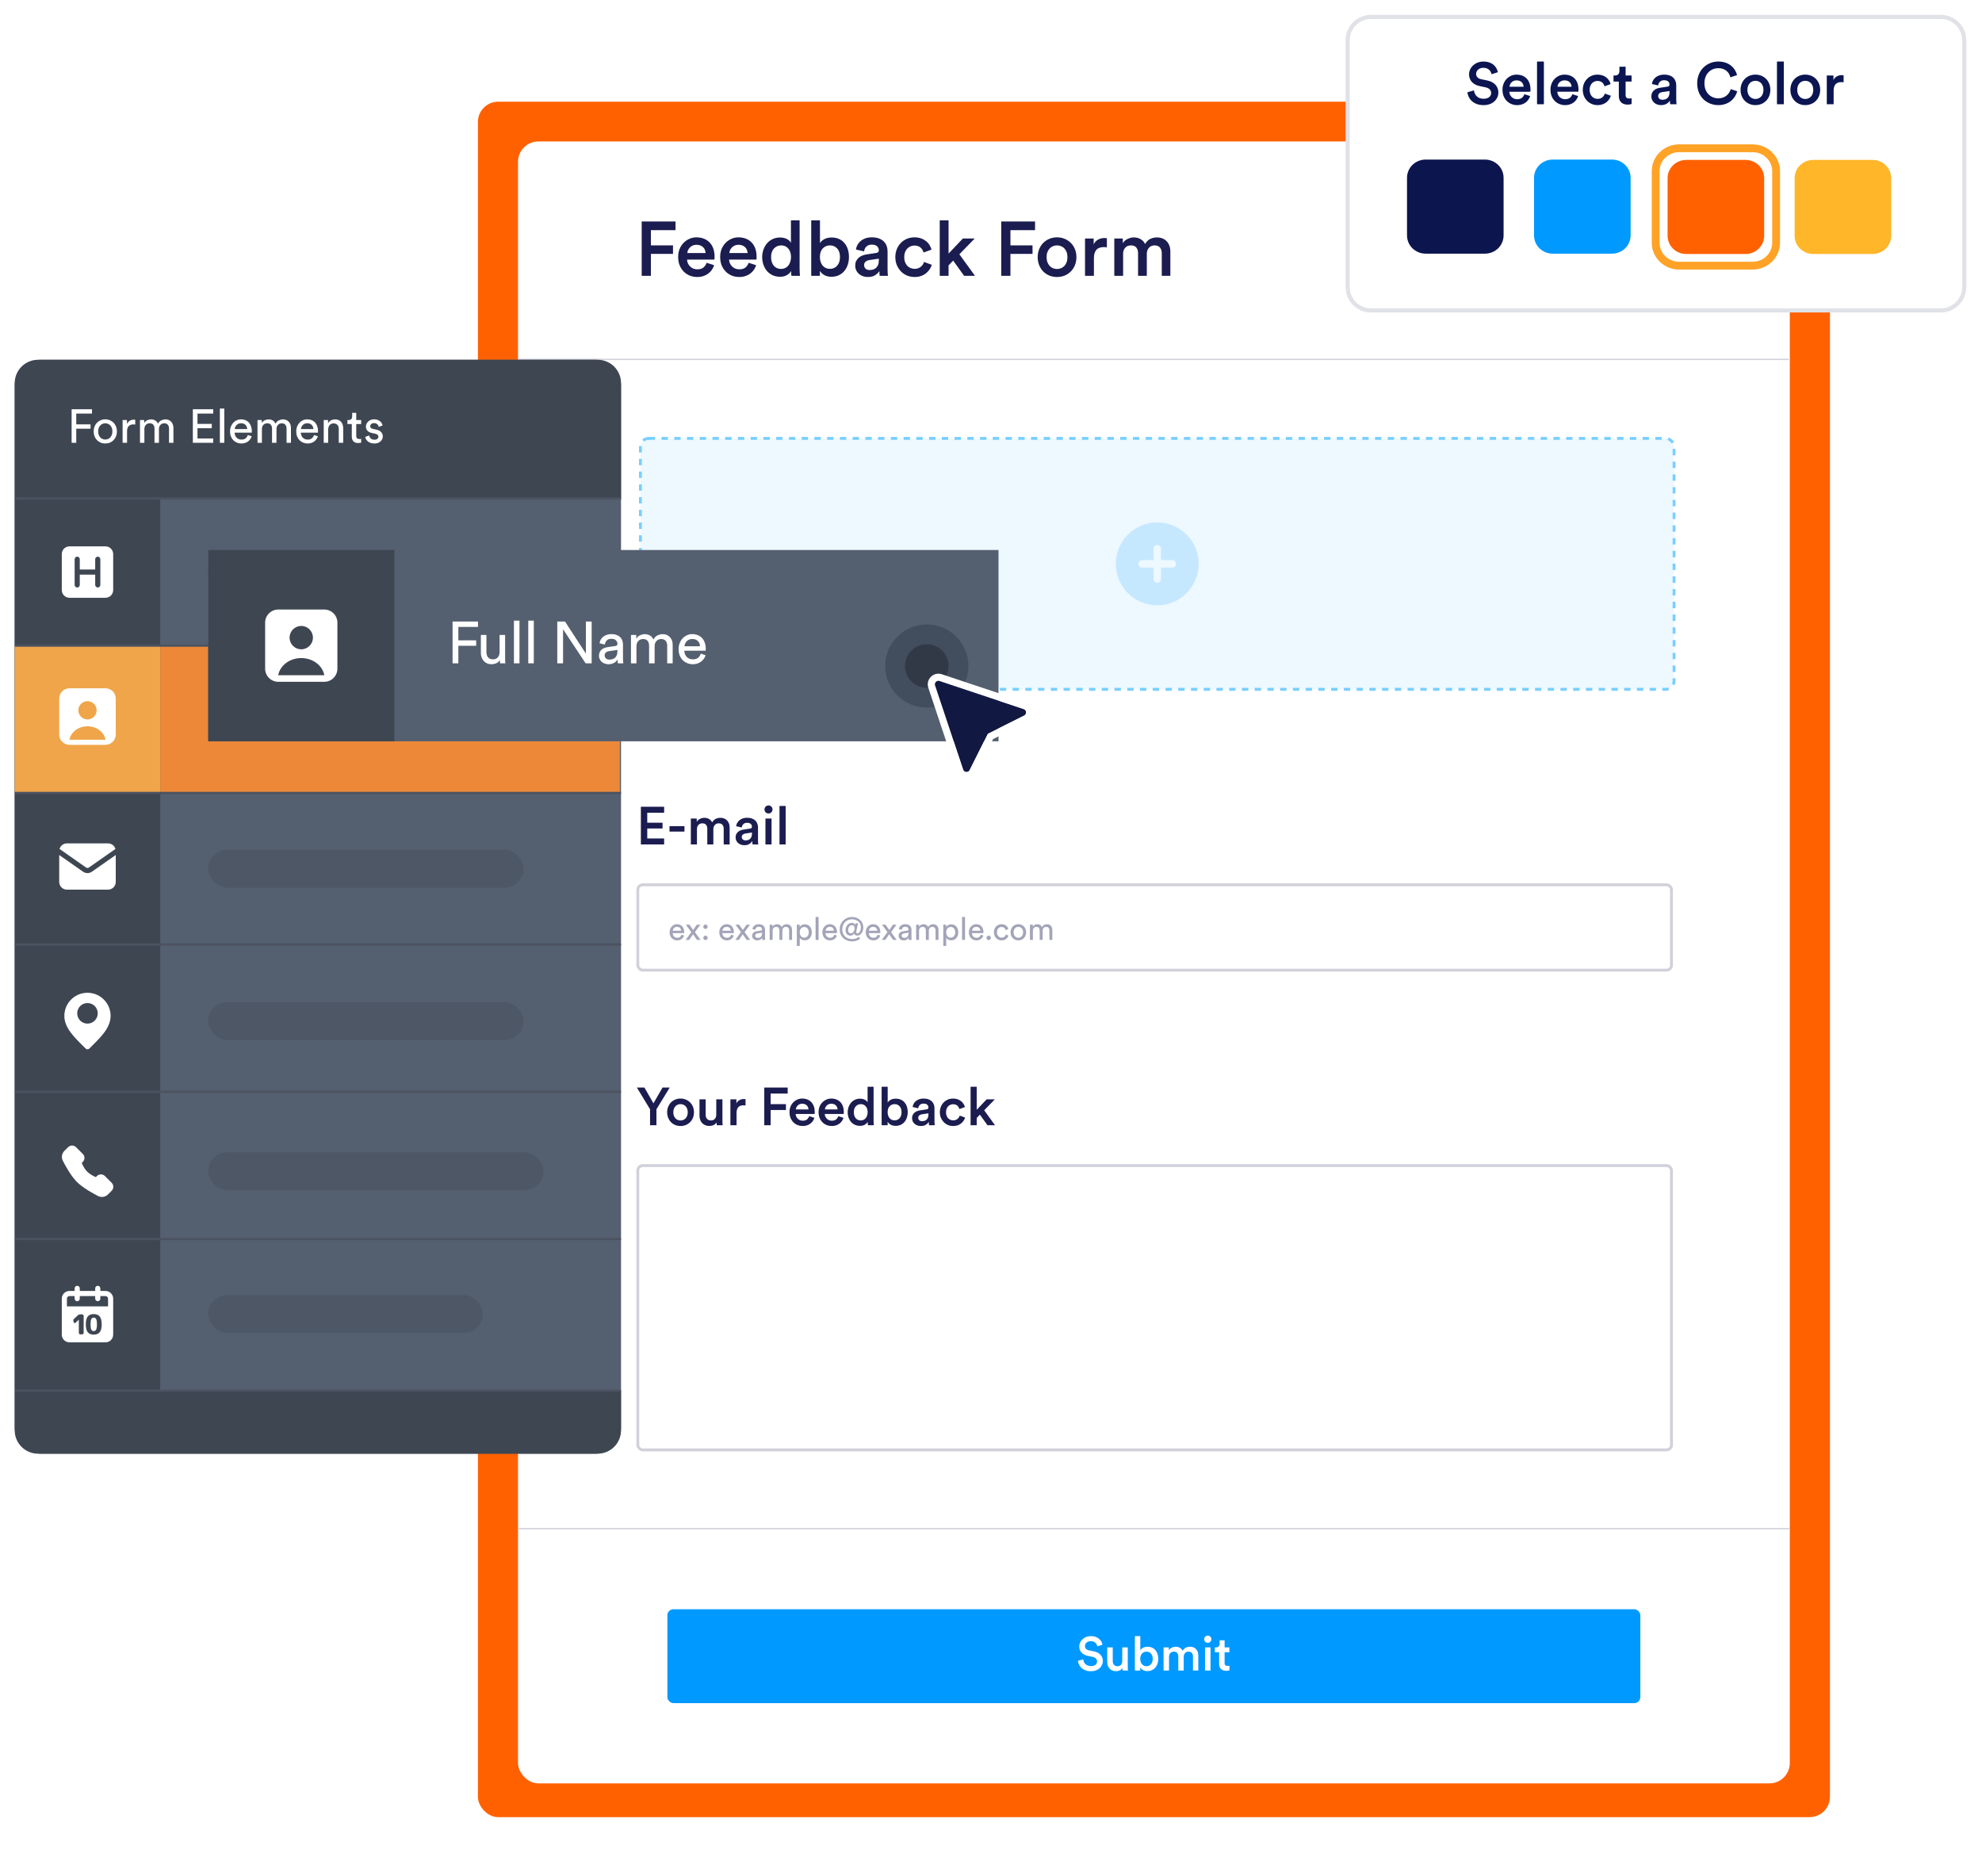
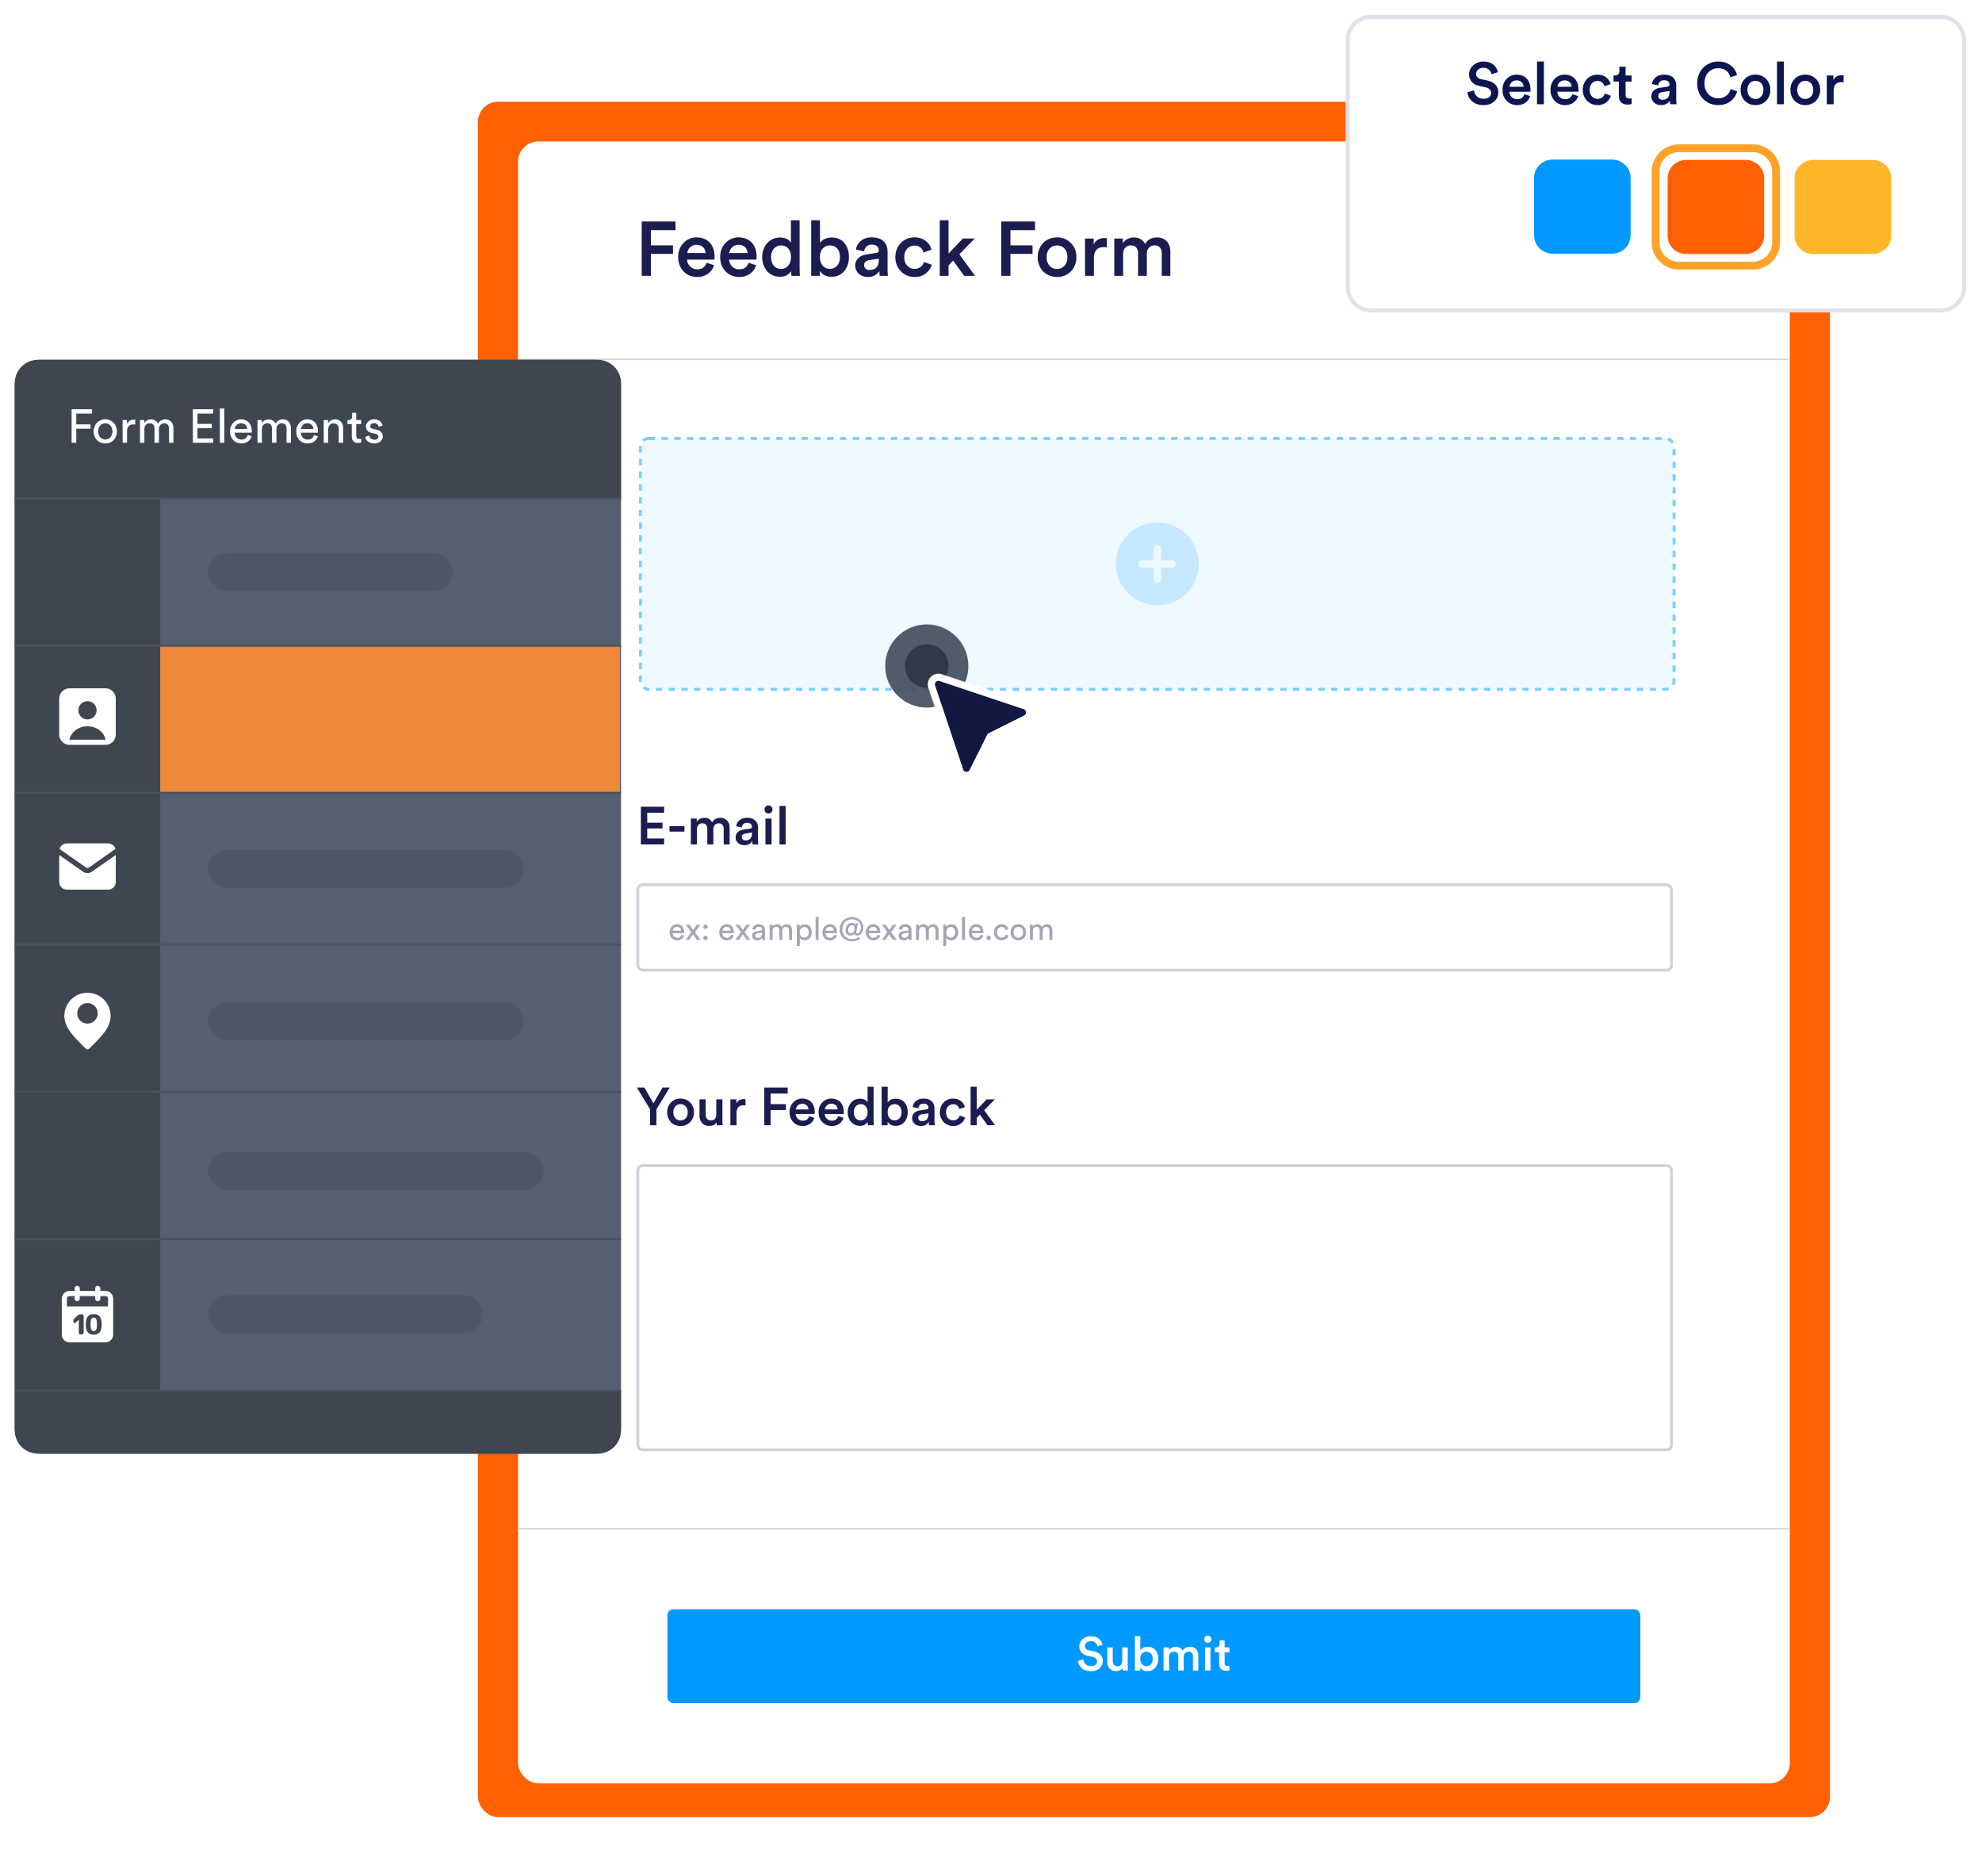
<svg xmlns="http://www.w3.org/2000/svg" width="336" height="318" viewBox="0 0 336 318" fill="none" aria-hidden="true">
  <g filter="url(#how-to-build_svg__a)">
    <rect x="81.015" y="17.237" width="229.207" height="290.777" rx="3.447" fill="#FF6100" />
  </g>
  <g filter="url(#how-to-build_svg__b)">
    <rect x="87.818" y="23.471" width="215.6" height="278.309" rx="3.447" fill="#fff" />
  </g>
  <path d="M108.785 46.756V37.539H114.518V39.008H110.345V41.595H114.089V43.038H110.345V46.756H108.785ZM119.62 42.895C119.611 42.713 119.572 42.539 119.503 42.375C119.442 42.202 119.347 42.05 119.217 41.92C119.087 41.79 118.927 41.686 118.736 41.608C118.545 41.53 118.32 41.491 118.06 41.491C117.826 41.491 117.614 41.534 117.423 41.621C117.241 41.699 117.085 41.807 116.955 41.946C116.825 42.076 116.721 42.227 116.643 42.401C116.565 42.566 116.522 42.73 116.513 42.895H119.62ZM121.063 44.949C120.976 45.226 120.851 45.486 120.686 45.729C120.521 45.971 120.318 46.184 120.075 46.366C119.832 46.548 119.555 46.691 119.243 46.795C118.931 46.899 118.584 46.951 118.203 46.951C117.77 46.951 117.358 46.877 116.968 46.73C116.578 46.574 116.236 46.353 115.941 46.067C115.646 45.772 115.408 45.417 115.226 45.001C115.053 44.576 114.966 44.095 114.966 43.558C114.966 43.055 115.048 42.6 115.213 42.193C115.386 41.785 115.616 41.439 115.902 41.153C116.188 40.858 116.517 40.633 116.89 40.477C117.263 40.312 117.648 40.23 118.047 40.23C118.532 40.23 118.966 40.308 119.347 40.464C119.737 40.62 120.062 40.841 120.322 41.127C120.591 41.413 120.794 41.76 120.933 42.167C121.072 42.566 121.141 43.016 121.141 43.519C121.141 43.64 121.137 43.748 121.128 43.844C121.119 43.931 121.111 43.983 121.102 44H116.474C116.483 44.242 116.535 44.464 116.63 44.663C116.725 44.862 116.851 45.035 117.007 45.183C117.163 45.33 117.341 45.447 117.54 45.534C117.748 45.612 117.969 45.651 118.203 45.651C118.662 45.651 119.013 45.547 119.256 45.339C119.507 45.122 119.685 44.858 119.789 44.546L121.063 44.949ZM126.742 42.895C126.733 42.713 126.694 42.539 126.625 42.375C126.564 42.202 126.469 42.05 126.339 41.92C126.209 41.79 126.049 41.686 125.858 41.608C125.667 41.53 125.442 41.491 125.182 41.491C124.948 41.491 124.736 41.534 124.545 41.621C124.363 41.699 124.207 41.807 124.077 41.946C123.947 42.076 123.843 42.227 123.765 42.401C123.687 42.566 123.644 42.73 123.635 42.895H126.742ZM128.185 44.949C128.098 45.226 127.973 45.486 127.808 45.729C127.643 45.971 127.44 46.184 127.197 46.366C126.954 46.548 126.677 46.691 126.365 46.795C126.053 46.899 125.706 46.951 125.325 46.951C124.892 46.951 124.48 46.877 124.09 46.73C123.7 46.574 123.358 46.353 123.063 46.067C122.768 45.772 122.53 45.417 122.348 45.001C122.175 44.576 122.088 44.095 122.088 43.558C122.088 43.055 122.17 42.6 122.335 42.193C122.508 41.785 122.738 41.439 123.024 41.153C123.31 40.858 123.639 40.633 124.012 40.477C124.385 40.312 124.77 40.23 125.169 40.23C125.654 40.23 126.088 40.308 126.469 40.464C126.859 40.62 127.184 40.841 127.444 41.127C127.713 41.413 127.916 41.76 128.055 42.167C128.194 42.566 128.263 43.016 128.263 43.519C128.263 43.64 128.259 43.748 128.25 43.844C128.241 43.931 128.233 43.983 128.224 44H123.596C123.605 44.242 123.657 44.464 123.752 44.663C123.847 44.862 123.973 45.035 124.129 45.183C124.285 45.33 124.463 45.447 124.662 45.534C124.87 45.612 125.091 45.651 125.325 45.651C125.784 45.651 126.135 45.547 126.378 45.339C126.629 45.122 126.807 44.858 126.911 44.546L128.185 44.949ZM130.718 43.571C130.718 44.178 130.87 44.667 131.173 45.04C131.485 45.404 131.901 45.586 132.421 45.586C132.664 45.586 132.889 45.538 133.097 45.443C133.305 45.339 133.483 45.2 133.63 45.027C133.778 44.845 133.89 44.633 133.968 44.39C134.055 44.139 134.098 43.861 134.098 43.558C134.098 42.951 133.942 42.474 133.63 42.128C133.327 41.773 132.928 41.595 132.434 41.595C131.94 41.595 131.529 41.773 131.199 42.128C130.879 42.483 130.718 42.964 130.718 43.571ZM135.554 45.599C135.554 45.885 135.563 46.136 135.58 46.353C135.598 46.569 135.611 46.704 135.619 46.756H134.176C134.159 46.687 134.142 46.565 134.124 46.392C134.116 46.218 134.111 46.067 134.111 45.937C133.964 46.206 133.73 46.435 133.409 46.626C133.089 46.816 132.703 46.912 132.252 46.912C131.793 46.912 131.377 46.83 131.004 46.665C130.632 46.492 130.311 46.258 130.042 45.963C129.782 45.66 129.579 45.304 129.431 44.897C129.284 44.489 129.21 44.047 129.21 43.571C129.21 43.12 129.284 42.696 129.431 42.297C129.579 41.889 129.782 41.534 130.042 41.231C130.311 40.928 130.632 40.689 131.004 40.516C131.377 40.343 131.784 40.256 132.226 40.256C132.504 40.256 132.746 40.286 132.954 40.347C133.162 40.399 133.34 40.472 133.487 40.568C133.643 40.654 133.769 40.75 133.864 40.854C133.96 40.958 134.033 41.062 134.085 41.166V37.344H135.554V45.599ZM137.524 46.756V37.344H139.006V41.205C139.154 40.953 139.396 40.733 139.734 40.542C140.081 40.351 140.501 40.256 140.995 40.256C141.472 40.256 141.892 40.343 142.256 40.516C142.62 40.681 142.924 40.914 143.166 41.218C143.418 41.513 143.604 41.859 143.726 42.258C143.855 42.657 143.92 43.09 143.92 43.558C143.92 44.035 143.851 44.481 143.712 44.897C143.574 45.304 143.374 45.66 143.114 45.963C142.863 46.258 142.551 46.492 142.178 46.665C141.814 46.83 141.403 46.912 140.943 46.912C140.493 46.912 140.098 46.821 139.76 46.639C139.431 46.457 139.175 46.214 138.993 45.911V46.756H137.524ZM142.399 43.571C142.399 42.938 142.239 42.453 141.918 42.115C141.606 41.768 141.199 41.595 140.696 41.595C140.211 41.595 139.804 41.768 139.474 42.115C139.154 42.453 138.993 42.938 138.993 43.571C138.993 43.883 139.037 44.164 139.123 44.416C139.21 44.658 139.327 44.867 139.474 45.04C139.63 45.213 139.812 45.347 140.02 45.443C140.228 45.529 140.454 45.573 140.696 45.573C141.19 45.573 141.598 45.395 141.918 45.04C142.239 44.684 142.399 44.195 142.399 43.571ZM144.98 45.04C144.98 44.754 145.028 44.502 145.123 44.286C145.227 44.069 145.362 43.883 145.526 43.727C145.7 43.562 145.903 43.432 146.137 43.337C146.371 43.242 146.623 43.172 146.891 43.129L148.516 42.882C148.698 42.856 148.82 42.804 148.88 42.726C148.95 42.639 148.984 42.539 148.984 42.427C148.984 42.158 148.889 41.933 148.698 41.751C148.508 41.56 148.204 41.465 147.788 41.465C147.39 41.465 147.082 41.578 146.865 41.803C146.649 42.02 146.523 42.288 146.488 42.609L145.11 42.297C145.136 42.028 145.219 41.768 145.357 41.517C145.496 41.266 145.678 41.044 145.903 40.854C146.129 40.663 146.397 40.511 146.709 40.399C147.03 40.286 147.385 40.23 147.775 40.23C148.261 40.23 148.672 40.295 149.01 40.425C149.357 40.555 149.634 40.728 149.842 40.945C150.059 41.161 150.215 41.413 150.31 41.699C150.414 41.985 150.466 42.284 150.466 42.596V45.742C150.466 46.028 150.475 46.262 150.492 46.444C150.518 46.617 150.536 46.721 150.544 46.756H149.14C149.132 46.739 149.119 46.665 149.101 46.535C149.084 46.396 149.075 46.201 149.075 45.95C148.928 46.193 148.694 46.422 148.373 46.639C148.053 46.847 147.637 46.951 147.125 46.951C146.796 46.951 146.497 46.899 146.228 46.795C145.968 46.691 145.743 46.552 145.552 46.379C145.37 46.197 145.227 45.993 145.123 45.768C145.028 45.534 144.98 45.291 144.98 45.04ZM147.411 45.768C147.619 45.768 147.819 45.742 148.009 45.69C148.2 45.629 148.365 45.538 148.503 45.417C148.651 45.287 148.768 45.118 148.854 44.91C148.941 44.702 148.984 44.442 148.984 44.13V43.844L147.333 44.091C147.099 44.134 146.9 44.225 146.735 44.364C146.571 44.494 146.488 44.689 146.488 44.949C146.488 45.166 146.566 45.356 146.722 45.521C146.878 45.685 147.108 45.768 147.411 45.768ZM155.032 41.621C154.798 41.621 154.577 41.664 154.369 41.751C154.161 41.837 153.975 41.963 153.81 42.128C153.654 42.292 153.529 42.496 153.433 42.739C153.338 42.981 153.29 43.263 153.29 43.584C153.29 43.904 153.338 44.191 153.433 44.442C153.529 44.684 153.654 44.892 153.81 45.066C153.975 45.23 154.166 45.356 154.382 45.443C154.599 45.529 154.824 45.573 155.058 45.573C155.301 45.573 155.513 45.534 155.695 45.456C155.886 45.378 156.042 45.282 156.163 45.17C156.293 45.048 156.397 44.923 156.475 44.793C156.553 44.654 156.61 44.524 156.644 44.403L157.97 44.884C157.892 45.135 157.775 45.382 157.619 45.625C157.463 45.867 157.264 46.089 157.021 46.288C156.787 46.487 156.506 46.648 156.176 46.769C155.847 46.89 155.474 46.951 155.058 46.951C154.59 46.951 154.157 46.868 153.758 46.704C153.36 46.531 153.013 46.292 152.718 45.989C152.432 45.685 152.203 45.33 152.029 44.923C151.865 44.516 151.782 44.069 151.782 43.584C151.782 43.099 151.865 42.652 152.029 42.245C152.194 41.829 152.424 41.474 152.718 41.179C153.013 40.876 153.355 40.642 153.745 40.477C154.135 40.312 154.56 40.23 155.019 40.23C155.444 40.23 155.821 40.291 156.15 40.412C156.48 40.533 156.766 40.694 157.008 40.893C157.251 41.084 157.446 41.304 157.593 41.556C157.741 41.807 157.849 42.059 157.918 42.31L156.566 42.804C156.532 42.665 156.475 42.526 156.397 42.388C156.328 42.24 156.228 42.111 156.098 41.998C155.977 41.885 155.83 41.794 155.656 41.725C155.483 41.656 155.275 41.621 155.032 41.621ZM162.638 43.103L165.29 46.756H163.444L161.585 44.169L160.805 44.988V46.756H159.31V37.344H160.805V42.986L163.236 40.425H165.238L162.638 43.103ZM169.736 46.756V37.539H175.469V39.008H171.296V41.595H175.04V43.038H171.296V46.756H169.736ZM179.192 45.599C179.426 45.599 179.647 45.556 179.855 45.469C180.072 45.382 180.263 45.257 180.427 45.092C180.592 44.919 180.722 44.706 180.817 44.455C180.913 44.203 180.96 43.913 180.96 43.584C180.96 43.255 180.913 42.968 180.817 42.726C180.722 42.474 180.592 42.267 180.427 42.102C180.263 41.928 180.072 41.803 179.855 41.725C179.647 41.638 179.426 41.595 179.192 41.595C178.958 41.595 178.733 41.638 178.516 41.725C178.308 41.803 178.122 41.928 177.957 42.102C177.801 42.267 177.671 42.474 177.567 42.726C177.472 42.968 177.424 43.255 177.424 43.584C177.424 43.913 177.472 44.203 177.567 44.455C177.671 44.706 177.801 44.919 177.957 45.092C178.122 45.257 178.308 45.382 178.516 45.469C178.733 45.556 178.958 45.599 179.192 45.599ZM179.192 40.23C179.669 40.23 180.107 40.316 180.505 40.49C180.904 40.654 181.251 40.889 181.545 41.192C181.84 41.486 182.07 41.837 182.234 42.245C182.399 42.652 182.481 43.099 182.481 43.584C182.481 44.069 182.399 44.52 182.234 44.936C182.07 45.343 181.84 45.699 181.545 46.002C181.251 46.297 180.904 46.531 180.505 46.704C180.107 46.868 179.669 46.951 179.192 46.951C178.724 46.951 178.287 46.868 177.879 46.704C177.481 46.531 177.134 46.297 176.839 46.002C176.553 45.699 176.328 45.343 176.163 44.936C175.999 44.52 175.916 44.069 175.916 43.584C175.916 43.099 175.999 42.652 176.163 42.245C176.328 41.837 176.553 41.486 176.839 41.192C177.134 40.889 177.481 40.654 177.879 40.49C178.287 40.316 178.724 40.23 179.192 40.23ZM187.644 41.92C187.47 41.894 187.306 41.881 187.15 41.881C186.56 41.881 186.127 42.041 185.85 42.362C185.581 42.682 185.447 43.142 185.447 43.74V46.756H183.939V40.425H185.408V41.439C185.555 41.092 185.793 40.824 186.123 40.633C186.452 40.442 186.825 40.347 187.241 40.347C187.336 40.347 187.418 40.351 187.488 40.36C187.557 40.368 187.609 40.377 187.644 40.386V41.92ZM188.902 46.756V40.425H190.345V41.231C190.527 40.91 190.796 40.667 191.151 40.503C191.507 40.33 191.862 40.243 192.217 40.243C192.633 40.243 193.01 40.338 193.348 40.529C193.686 40.711 193.942 40.988 194.115 41.361C194.367 40.945 194.666 40.654 195.012 40.49C195.368 40.325 195.753 40.243 196.169 40.243C196.455 40.243 196.733 40.291 197.001 40.386C197.27 40.481 197.508 40.629 197.716 40.828C197.924 41.019 198.089 41.266 198.21 41.569C198.34 41.872 198.405 42.232 198.405 42.648V46.756H196.949V42.895C196.949 42.522 196.85 42.215 196.65 41.972C196.46 41.721 196.152 41.595 195.727 41.595C195.329 41.595 195.008 41.733 194.765 42.011C194.531 42.279 194.414 42.609 194.414 42.999V46.756H192.932V42.895C192.932 42.531 192.837 42.223 192.646 41.972C192.456 41.721 192.144 41.595 191.71 41.595C191.303 41.595 190.982 41.729 190.748 41.998C190.514 42.258 190.397 42.592 190.397 42.999V46.756H188.902Z" fill="#1B1C4F" />
  <rect x="113.137" y="272.775" width="164.943" height="15.915" rx="1.018" fill="#09F" />
  <path d="M186.03 279.06C186.014 278.974 185.982 278.88 185.933 278.778C185.89 278.67 185.823 278.574 185.732 278.488C185.646 278.402 185.536 278.329 185.402 278.27C185.268 278.211 185.104 278.182 184.91 278.182C184.765 278.182 184.631 278.206 184.508 278.254C184.39 278.297 184.288 278.356 184.202 278.431C184.116 278.507 184.049 278.595 184 278.697C183.952 278.794 183.928 278.896 183.928 279.003C183.928 279.186 183.982 279.341 184.089 279.47C184.202 279.599 184.371 279.688 184.596 279.736L185.418 279.905C185.923 280.007 186.307 280.206 186.57 280.501C186.833 280.797 186.964 281.146 186.964 281.548C186.964 281.768 186.919 281.983 186.827 282.193C186.741 282.402 186.613 282.587 186.441 282.748C186.269 282.909 186.057 283.038 185.804 283.135C185.557 283.232 185.27 283.28 184.943 283.28C184.578 283.28 184.261 283.229 183.992 283.127C183.729 283.02 183.506 282.883 183.324 282.716C183.147 282.544 183.01 282.354 182.913 282.144C182.816 281.935 182.757 281.728 182.736 281.524L183.638 281.266C183.654 281.417 183.692 281.562 183.751 281.701C183.81 281.836 183.893 281.956 184 282.064C184.113 282.166 184.247 282.249 184.403 282.313C184.559 282.378 184.739 282.41 184.943 282.41C185.286 282.41 185.544 282.335 185.716 282.185C185.893 282.034 185.982 281.846 185.982 281.621C185.982 281.433 185.915 281.272 185.78 281.138C185.651 280.998 185.464 280.901 185.217 280.848L184.411 280.678C183.976 280.587 183.624 280.405 183.356 280.131C183.093 279.857 182.961 279.505 182.961 279.076C182.961 278.834 183.012 278.609 183.114 278.399C183.216 278.184 183.356 277.999 183.533 277.843C183.71 277.682 183.914 277.556 184.145 277.465C184.382 277.374 184.634 277.328 184.902 277.328C185.241 277.328 185.528 277.374 185.764 277.465C186 277.556 186.196 277.674 186.352 277.819C186.513 277.959 186.637 278.115 186.723 278.286C186.809 278.458 186.868 278.625 186.9 278.786L186.03 279.06ZM190.299 282.724C190.202 282.901 190.049 283.038 189.84 283.135C189.636 283.226 189.419 283.272 189.188 283.272C188.951 283.272 188.742 283.232 188.559 283.151C188.377 283.071 188.221 282.961 188.092 282.821C187.969 282.676 187.872 282.509 187.802 282.322C187.738 282.134 187.706 281.93 187.706 281.709V279.237H188.64V281.54C188.64 281.664 188.653 281.779 188.68 281.887C188.712 281.994 188.761 282.088 188.825 282.169C188.89 282.249 188.97 282.313 189.067 282.362C189.169 282.41 189.29 282.434 189.429 282.434C189.703 282.434 189.907 282.354 190.041 282.193C190.181 282.026 190.251 281.814 190.251 281.556V279.237H191.185V282.442C191.185 282.603 191.188 282.746 191.193 282.869C191.204 282.987 191.215 283.084 191.225 283.159H190.331C190.321 283.116 190.313 283.054 190.307 282.974C190.302 282.888 190.299 282.805 190.299 282.724ZM192.394 283.159V277.328H193.313V279.72C193.404 279.564 193.554 279.427 193.764 279.309C193.978 279.191 194.239 279.132 194.545 279.132C194.84 279.132 195.101 279.186 195.326 279.293C195.552 279.395 195.74 279.54 195.89 279.728C196.046 279.911 196.161 280.125 196.236 280.372C196.317 280.619 196.357 280.888 196.357 281.178C196.357 281.473 196.314 281.75 196.228 282.007C196.142 282.26 196.019 282.48 195.858 282.668C195.702 282.85 195.509 282.995 195.278 283.103C195.052 283.205 194.797 283.256 194.513 283.256C194.233 283.256 193.989 283.199 193.78 283.087C193.576 282.974 193.417 282.824 193.305 282.636V283.159H192.394ZM195.415 281.186C195.415 280.794 195.315 280.493 195.117 280.284C194.923 280.069 194.671 279.962 194.36 279.962C194.059 279.962 193.807 280.069 193.603 280.284C193.404 280.493 193.305 280.794 193.305 281.186C193.305 281.379 193.331 281.554 193.385 281.709C193.439 281.86 193.511 281.989 193.603 282.096C193.699 282.203 193.812 282.287 193.941 282.346C194.07 282.399 194.209 282.426 194.36 282.426C194.666 282.426 194.918 282.316 195.117 282.096C195.315 281.876 195.415 281.573 195.415 281.186ZM197.255 283.159V279.237H198.149V279.736C198.262 279.537 198.428 279.387 198.649 279.285C198.869 279.178 199.089 279.124 199.309 279.124C199.567 279.124 199.8 279.183 200.01 279.301C200.219 279.414 200.378 279.586 200.485 279.817C200.641 279.559 200.826 279.379 201.041 279.277C201.261 279.175 201.5 279.124 201.758 279.124C201.935 279.124 202.107 279.154 202.273 279.213C202.439 279.272 202.587 279.363 202.716 279.486C202.845 279.605 202.947 279.758 203.022 279.946C203.103 280.133 203.143 280.356 203.143 280.614V283.159H202.241V280.767C202.241 280.536 202.179 280.346 202.056 280.195C201.937 280.04 201.747 279.962 201.484 279.962C201.237 279.962 201.038 280.048 200.888 280.219C200.743 280.386 200.67 280.59 200.67 280.832V283.159H199.752V280.767C199.752 280.542 199.693 280.351 199.575 280.195C199.457 280.04 199.263 279.962 198.995 279.962C198.743 279.962 198.544 280.045 198.399 280.211C198.254 280.372 198.181 280.579 198.181 280.832V283.159H197.255ZM204.287 283.159V279.237H205.213V283.159H204.287ZM204.142 277.86C204.142 277.688 204.201 277.543 204.319 277.425C204.437 277.306 204.58 277.247 204.746 277.247C204.918 277.247 205.063 277.306 205.181 277.425C205.299 277.543 205.358 277.688 205.358 277.86C205.358 278.031 205.299 278.176 205.181 278.294C205.063 278.407 204.918 278.464 204.746 278.464C204.58 278.464 204.437 278.407 204.319 278.294C204.201 278.176 204.142 278.031 204.142 277.86ZM207.602 279.237H208.416V280.066H207.602V281.887C207.602 282.058 207.643 282.185 207.723 282.265C207.804 282.34 207.93 282.378 208.102 282.378C208.166 282.378 208.231 282.375 208.295 282.37C208.36 282.359 208.402 282.351 208.424 282.346V283.119C208.397 283.13 208.338 283.146 208.247 283.167C208.155 283.194 208.024 283.208 207.852 283.208C207.487 283.208 207.2 283.105 206.99 282.901C206.781 282.697 206.676 282.41 206.676 282.04V280.066H205.951V279.237H206.153C206.362 279.237 206.515 279.178 206.612 279.06C206.708 278.941 206.757 278.796 206.757 278.625V278.037H207.602V279.237Z" fill="#fff" />
  <path d="M87.874 60.917L303.234 60.917M87.94 259.112L303.3 259.112" stroke="#D1D2DC" stroke-width=".23" />
  <rect x="108.565" y="74.308" width="175.233" height="42.537" rx="1.416" fill="#EDF8FF" stroke="#77CFFF" stroke-width=".49" stroke-dasharray="1.08 1.08" />
  <g clip-path="url(#how-to-build_svg__c)">
    <path fill-rule="evenodd" clip-rule="evenodd" d="M196.183 102.601C200.062 102.601 203.207 99.456 203.207 95.576C203.207 91.697 200.062 88.552 196.183 88.552C192.303 88.552 189.158 91.697 189.158 95.576C189.158 99.456 192.303 102.601 196.183 102.601ZM196.183 92.383C196.535 92.383 196.821 92.669 196.821 93.022V94.938H198.737C199.09 94.938 199.376 95.224 199.376 95.576C199.376 95.929 199.09 96.215 198.737 96.215H196.821V98.131C196.821 98.484 196.535 98.769 196.183 98.769C195.83 98.769 195.544 98.484 195.544 98.131V96.215H193.628C193.276 96.215 192.99 95.929 192.99 95.576C192.99 95.224 193.276 94.938 193.628 94.938H195.544V93.022C195.544 92.669 195.83 92.383 196.183 92.383Z" fill="#C6E8FF" />
  </g>
  <g filter="url(#how-to-build_svg__d)">
    <path d="M230.608 4.678C230.608 2.493 232.379 0.721 234.564 0.721H331.18C333.365 0.721 335.136 2.493 335.136 4.678V46.51C335.136 48.695 333.365 50.467 331.18 50.467H234.564C232.379 50.467 230.608 48.695 230.608 46.51V4.678Z" fill="#fff" stroke="#E1E2E7" stroke-width=".703" />
    <path d="M309.571 40.91H319.566C321.345 40.91 322.755 39.536 322.755 37.803V28.065C322.755 26.333 321.345 24.959 319.566 24.959H309.571C307.793 24.959 306.383 26.333 306.383 28.065V37.803C306.383 39.536 307.793 40.91 309.571 40.91Z" fill="#FFB629" />
    <path d="M288.036 40.91H298.031C299.809 40.91 301.219 39.536 301.219 37.803V28.065C301.219 26.333 299.809 24.959 298.031 24.959H288.036C286.258 24.959 284.847 26.333 284.847 28.065V37.803C284.847 39.536 286.258 40.91 288.036 40.91Z" fill="#FF6100" />
    <path d="M265.397 40.851H275.392C277.17 40.851 278.58 39.477 278.58 37.744V28.006C278.58 26.273 277.17 24.899 275.392 24.899H265.397C263.618 24.899 262.208 26.273 262.208 28.006V37.744C262.208 39.477 263.618 40.851 265.397 40.851Z" fill="#09F" />
-     <path d="M243.861 40.851H253.856C255.634 40.851 257.045 39.477 257.045 37.744V28.006C257.045 26.273 255.634 24.899 253.856 24.899H243.861C242.083 24.899 240.673 26.273 240.673 28.006V37.744C240.673 39.477 242.083 40.851 243.861 40.851Z" fill="#0C154E" />
    <path d="M286.809 42.882H299.257C301.465 42.882 303.243 41.149 303.243 38.998V26.87C303.243 24.719 301.465 22.987 299.257 22.987H286.809C284.602 22.987 282.824 24.719 282.824 26.87V38.998C282.824 41.149 284.602 42.882 286.809 42.882Z" stroke="#FFA226" stroke-width="1.323" stroke-miterlimit="10" />
    <path d="M256.078 10.094L254.998 10.434C254.928 9.994 254.558 9.344 253.608 9.344C252.888 9.344 252.388 9.824 252.388 10.364C252.388 10.814 252.668 11.154 253.218 11.274L254.238 11.484C255.489 11.734 256.159 12.524 256.159 13.524C256.159 14.624 255.269 15.674 253.649 15.674C251.849 15.674 251.019 14.514 250.909 13.494L252.029 13.174C252.099 13.914 252.629 14.594 253.649 14.594C254.499 14.594 254.939 14.164 254.939 13.614C254.939 13.154 254.599 12.784 253.989 12.654L252.989 12.444C251.909 12.224 251.189 11.514 251.188 10.454C251.188 9.264 252.278 8.284 253.598 8.284C255.268 8.284 255.918 9.304 256.078 10.094ZM258.047 12.554L260.437 12.554C260.417 11.984 260.036 11.474 259.236 11.474C258.506 11.474 258.087 12.034 258.047 12.554ZM260.567 13.824L261.547 14.133C261.287 14.983 260.517 15.674 259.347 15.674C258.027 15.674 256.857 14.714 256.857 13.064C256.856 11.524 257.996 10.504 259.226 10.504C260.726 10.504 261.606 11.493 261.607 13.034C261.607 13.223 261.587 13.383 261.577 13.403L258.017 13.404C258.047 14.144 258.627 14.674 259.347 14.674C260.047 14.674 260.407 14.304 260.567 13.824ZM263.875 15.523L262.715 15.523L262.715 8.283L263.875 8.283L263.875 15.523ZM266.181 12.553L268.571 12.553C268.551 11.983 268.171 11.473 267.371 11.473C266.641 11.473 266.221 12.033 266.181 12.553ZM268.701 13.823L269.681 14.133C269.422 14.983 268.652 15.673 267.482 15.673C266.162 15.673 264.991 14.713 264.991 13.063C264.991 11.523 266.131 10.503 267.361 10.503C268.861 10.503 269.741 11.493 269.741 13.033C269.741 13.223 269.721 13.383 269.711 13.403L266.151 13.403C266.181 14.143 266.761 14.673 267.481 14.673C268.181 14.673 268.541 14.303 268.701 13.823ZM272.97 11.573C272.26 11.573 271.63 12.103 271.63 13.083C271.63 14.063 272.26 14.613 272.99 14.613C273.75 14.613 274.1 14.082 274.21 13.713L275.23 14.082C275 14.842 274.27 15.672 272.99 15.673C271.56 15.673 270.47 14.563 270.47 13.083C270.47 11.583 271.56 10.503 272.96 10.503C274.27 10.502 274.99 11.322 275.19 12.102L274.15 12.482C274.04 12.053 273.71 11.572 272.97 11.573ZM277.73 9.162L277.73 10.652L278.74 10.652L278.74 11.682L277.73 11.682L277.73 13.942C277.73 14.372 277.92 14.552 278.35 14.552C278.51 14.552 278.7 14.522 278.75 14.512L278.75 15.472C278.68 15.502 278.46 15.582 278.04 15.582C277.14 15.582 276.58 15.042 276.58 14.132L276.58 11.682L275.68 11.682L275.68 10.652L275.93 10.652C276.45 10.652 276.68 10.322 276.68 9.892L276.68 9.162L277.73 9.162ZM282.093 14.202C282.093 13.332 282.733 12.852 283.563 12.732L284.813 12.542C285.093 12.502 285.173 12.362 285.173 12.192C285.173 11.782 284.893 11.452 284.253 11.452C283.643 11.452 283.303 11.842 283.253 12.332L282.193 12.092C282.283 11.252 283.043 10.502 284.243 10.502C285.743 10.502 286.313 11.351 286.313 12.322L286.313 14.742C286.313 15.181 286.363 15.472 286.373 15.521L285.293 15.522C285.283 15.492 285.243 15.292 285.243 14.902C285.013 15.272 284.533 15.672 283.743 15.672C282.723 15.672 282.093 14.972 282.093 14.202ZM283.963 14.762C284.613 14.762 285.173 14.452 285.173 13.502L285.173 13.282L283.903 13.472C283.543 13.532 283.253 13.732 283.253 14.132C283.253 14.462 283.503 14.762 283.963 14.762ZM293.446 15.671C291.536 15.671 289.866 14.291 289.865 11.981C289.865 9.671 291.595 8.281 293.435 8.281C295.235 8.281 296.305 9.341 296.625 10.581L295.495 10.961C295.285 10.101 294.625 9.411 293.435 9.411C292.265 9.411 291.095 10.261 291.095 11.981C291.096 13.641 292.236 14.521 293.446 14.521C294.636 14.521 295.316 13.761 295.556 12.961L296.656 13.321C296.336 14.521 295.256 15.671 293.446 15.671ZM299.738 14.63C300.458 14.63 301.098 14.1 301.098 13.08C301.098 12.07 300.458 11.55 299.738 11.55C299.028 11.551 298.378 12.071 298.378 13.081C298.378 14.091 299.028 14.631 299.738 14.63ZM299.738 10.501C301.198 10.5 302.268 11.59 302.268 13.08C302.268 14.58 301.198 15.67 299.738 15.671C298.288 15.671 297.218 14.581 297.218 13.081C297.218 11.591 298.288 10.501 299.738 10.501ZM304.549 15.52L303.389 15.52L303.389 8.28L304.549 8.28L304.549 15.52ZM308.185 14.63C308.905 14.63 309.545 14.1 309.545 13.08C309.545 12.07 308.905 11.55 308.185 11.55C307.475 11.55 306.825 12.07 306.825 13.08C306.825 14.09 307.475 14.63 308.185 14.63ZM308.185 10.5C309.645 10.5 310.715 11.59 310.715 13.08C310.715 14.58 309.645 15.67 308.185 15.67C306.735 15.67 305.665 14.58 305.665 13.08C305.665 11.59 306.735 10.5 308.185 10.5ZM314.686 10.619L314.686 11.799C314.556 11.779 314.426 11.769 314.306 11.769C313.406 11.769 312.996 12.29 312.996 13.2L312.996 15.52L311.836 15.52L311.836 10.65L312.966 10.649L312.966 11.43C313.196 10.899 313.736 10.589 314.376 10.589C314.516 10.589 314.636 10.609 314.686 10.619Z" fill="#0A1551" />
  </g>
  <rect x="108.124" y="149.974" width="175.236" height="14.468" rx=".84" stroke="#1B1C4F" stroke-opacity=".2" stroke-width=".49" />
  <path d="M108.645 143.132V136.751H112.587V137.759H109.725V139.451H112.317V140.432H109.725V142.124H112.587V143.132H108.645ZM113.497 140.963V140.036H116.035V140.963H113.497ZM117.115 143.132V138.749H118.114V139.307C118.24 139.085 118.426 138.917 118.672 138.803C118.918 138.683 119.164 138.623 119.41 138.623C119.698 138.623 119.959 138.689 120.193 138.821C120.427 138.947 120.604 139.139 120.724 139.397C120.898 139.109 121.105 138.908 121.345 138.794C121.591 138.68 121.858 138.623 122.146 138.623C122.344 138.623 122.536 138.656 122.722 138.722C122.908 138.788 123.073 138.89 123.217 139.028C123.361 139.16 123.475 139.331 123.559 139.541C123.649 139.751 123.694 140 123.694 140.288V143.132H122.686V140.459C122.686 140.201 122.617 139.988 122.479 139.82C122.347 139.646 122.134 139.559 121.84 139.559C121.564 139.559 121.342 139.655 121.174 139.847C121.012 140.033 120.931 140.261 120.931 140.531V143.132H119.905V140.459C119.905 140.207 119.839 139.994 119.707 139.82C119.575 139.646 119.359 139.559 119.059 139.559C118.777 139.559 118.555 139.652 118.393 139.838C118.231 140.018 118.15 140.249 118.15 140.531V143.132H117.115ZM124.703 141.944C124.703 141.746 124.736 141.572 124.802 141.422C124.874 141.272 124.967 141.143 125.081 141.035C125.201 140.921 125.342 140.831 125.504 140.765C125.666 140.699 125.84 140.651 126.026 140.621L127.151 140.45C127.277 140.432 127.361 140.396 127.403 140.342C127.451 140.282 127.475 140.213 127.475 140.135C127.475 139.949 127.409 139.793 127.277 139.667C127.145 139.535 126.935 139.469 126.647 139.469C126.371 139.469 126.158 139.547 126.008 139.703C125.858 139.853 125.771 140.039 125.747 140.261L124.793 140.045C124.811 139.859 124.868 139.679 124.964 139.505C125.06 139.331 125.186 139.178 125.342 139.046C125.498 138.914 125.684 138.809 125.9 138.731C126.122 138.653 126.368 138.614 126.638 138.614C126.974 138.614 127.259 138.659 127.493 138.749C127.733 138.839 127.925 138.959 128.069 139.109C128.219 139.259 128.327 139.433 128.393 139.631C128.465 139.829 128.501 140.036 128.501 140.252V142.43C128.501 142.628 128.507 142.79 128.519 142.916C128.537 143.036 128.549 143.108 128.555 143.132H127.583C127.577 143.12 127.568 143.069 127.556 142.979C127.544 142.883 127.538 142.748 127.538 142.574C127.436 142.742 127.274 142.901 127.052 143.051C126.83 143.195 126.542 143.267 126.188 143.267C125.96 143.267 125.753 143.231 125.567 143.159C125.387 143.087 125.231 142.991 125.099 142.871C124.973 142.745 124.874 142.604 124.802 142.448C124.736 142.286 124.703 142.118 124.703 141.944ZM126.386 142.448C126.53 142.448 126.668 142.43 126.8 142.394C126.932 142.352 127.046 142.289 127.142 142.205C127.244 142.115 127.325 141.998 127.385 141.854C127.445 141.71 127.475 141.53 127.475 141.314V141.116L126.332 141.287C126.17 141.317 126.032 141.38 125.918 141.476C125.804 141.566 125.747 141.701 125.747 141.881C125.747 142.031 125.801 142.163 125.909 142.277C126.017 142.391 126.176 142.448 126.386 142.448ZM129.763 143.132V138.749H130.798V143.132H129.763ZM129.601 137.21C129.601 137.018 129.667 136.856 129.799 136.724C129.931 136.592 130.09 136.526 130.276 136.526C130.468 136.526 130.63 136.592 130.762 136.724C130.894 136.856 130.96 137.018 130.96 137.21C130.96 137.402 130.894 137.564 130.762 137.696C130.63 137.822 130.468 137.885 130.276 137.885C130.09 137.885 129.931 137.822 129.799 137.696C129.667 137.564 129.601 137.402 129.601 137.21ZM132.144 143.132V136.616H133.188V143.132H132.144Z" fill="#1B1C4F" />
  <path d="M115.464 157.761C115.457 157.575 115.394 157.419 115.276 157.294C115.158 157.165 114.984 157.101 114.755 157.101C114.648 157.101 114.551 157.12 114.465 157.16C114.383 157.196 114.311 157.246 114.25 157.31C114.193 157.371 114.147 157.441 114.111 157.52C114.075 157.598 114.055 157.679 114.052 157.761H115.464ZM115.974 158.583C115.938 158.697 115.884 158.805 115.813 158.905C115.745 159.002 115.661 159.087 115.56 159.163C115.464 159.234 115.353 159.292 115.228 159.334C115.102 159.377 114.964 159.399 114.814 159.399C114.642 159.399 114.478 159.368 114.32 159.308C114.163 159.247 114.023 159.157 113.901 159.039C113.783 158.921 113.688 158.776 113.617 158.604C113.549 158.432 113.515 158.237 113.515 158.019C113.515 157.815 113.549 157.631 113.617 157.466C113.685 157.298 113.774 157.154 113.885 157.036C114 156.915 114.132 156.822 114.283 156.757C114.433 156.689 114.589 156.655 114.75 156.655C114.947 156.655 115.122 156.689 115.276 156.757C115.433 156.822 115.564 156.913 115.668 157.031C115.772 157.149 115.85 157.292 115.904 157.461C115.961 157.625 115.99 157.808 115.99 158.008C115.99 158.04 115.988 158.071 115.985 158.099C115.985 158.128 115.983 158.151 115.979 158.169H114.036C114.039 158.284 114.061 158.389 114.1 158.486C114.139 158.583 114.193 158.667 114.261 158.738C114.333 158.806 114.415 158.86 114.508 158.9C114.605 158.935 114.707 158.953 114.814 158.953C115.025 158.953 115.186 158.903 115.297 158.803C115.408 158.703 115.489 158.579 115.539 158.432L115.974 158.583ZM117.193 158.003L116.264 156.736H116.877L117.51 157.643L118.133 156.736H118.729L117.811 158.003C117.836 158.039 117.873 158.091 117.924 158.159C117.974 158.227 118.029 158.304 118.09 158.389C118.155 158.475 118.219 158.567 118.283 158.663C118.351 158.756 118.416 158.846 118.477 158.932C118.541 159.018 118.598 159.095 118.648 159.163C118.699 159.231 118.736 159.283 118.761 159.318H118.155L117.489 158.368L116.834 159.318H116.232L117.193 158.003ZM119.224 158.975C119.224 158.871 119.26 158.783 119.332 158.712C119.403 158.636 119.491 158.599 119.595 158.599C119.698 158.599 119.786 158.636 119.858 158.712C119.933 158.783 119.971 158.871 119.971 158.975C119.971 159.079 119.933 159.166 119.858 159.238C119.786 159.309 119.698 159.345 119.595 159.345C119.491 159.345 119.403 159.309 119.332 159.238C119.26 159.166 119.224 159.079 119.224 158.975ZM119.219 157.085C119.219 156.981 119.255 156.893 119.326 156.822C119.398 156.746 119.485 156.709 119.589 156.709C119.693 156.709 119.781 156.746 119.852 156.822C119.928 156.893 119.965 156.981 119.965 157.085C119.965 157.188 119.928 157.276 119.852 157.348C119.781 157.419 119.693 157.455 119.589 157.455C119.485 157.455 119.398 157.419 119.326 157.348C119.255 157.276 119.219 157.188 119.219 157.085ZM123.885 157.761C123.878 157.575 123.815 157.419 123.697 157.294C123.579 157.165 123.405 157.101 123.176 157.101C123.069 157.101 122.972 157.12 122.886 157.16C122.804 157.196 122.732 157.246 122.672 157.31C122.614 157.371 122.568 157.441 122.532 157.52C122.496 157.598 122.476 157.679 122.473 157.761H123.885ZM124.395 158.583C124.359 158.697 124.306 158.805 124.234 158.905C124.166 159.002 124.082 159.087 123.982 159.163C123.885 159.234 123.774 159.292 123.649 159.334C123.524 159.377 123.386 159.399 123.235 159.399C123.064 159.399 122.899 159.368 122.741 159.308C122.584 159.247 122.444 159.157 122.323 159.039C122.204 158.921 122.11 158.776 122.038 158.604C121.97 158.432 121.936 158.237 121.936 158.019C121.936 157.815 121.97 157.631 122.038 157.466C122.106 157.298 122.195 157.154 122.306 157.036C122.421 156.915 122.553 156.822 122.704 156.757C122.854 156.689 123.01 156.655 123.171 156.655C123.368 156.655 123.543 156.689 123.697 156.757C123.855 156.822 123.985 156.913 124.089 157.031C124.193 157.149 124.272 157.292 124.325 157.461C124.383 157.625 124.411 157.808 124.411 158.008C124.411 158.04 124.409 158.071 124.406 158.099C124.406 158.128 124.404 158.151 124.401 158.169H122.457C122.46 158.284 122.482 158.389 122.521 158.486C122.561 158.583 122.614 158.667 122.682 158.738C122.754 158.806 122.836 158.86 122.929 158.9C123.026 158.935 123.128 158.953 123.235 158.953C123.447 158.953 123.608 158.903 123.719 158.803C123.83 158.703 123.91 158.579 123.96 158.432L124.395 158.583ZM125.615 158.003L124.686 156.736H125.298L125.931 157.643L126.554 156.736H127.15L126.232 158.003C126.257 158.039 126.295 158.091 126.345 158.159C126.395 158.227 126.45 158.304 126.511 158.389C126.576 158.475 126.64 158.567 126.705 158.663C126.773 158.756 126.837 158.846 126.898 158.932C126.962 159.018 127.02 159.095 127.07 159.163C127.12 159.231 127.157 159.283 127.182 159.318H126.576L125.91 158.368L125.255 159.318H124.653L125.615 158.003ZM127.506 158.626C127.506 158.511 127.525 158.409 127.565 158.32C127.604 158.227 127.658 158.148 127.726 158.083C127.798 158.019 127.882 157.967 127.978 157.928C128.075 157.888 128.179 157.86 128.29 157.842L128.988 157.74C129.067 157.729 129.118 157.706 129.143 157.67C129.172 157.634 129.186 157.593 129.186 157.546C129.186 157.421 129.142 157.314 129.052 157.224C128.966 157.131 128.825 157.085 128.628 157.085C128.449 157.085 128.311 157.135 128.215 157.235C128.118 157.332 128.061 157.455 128.043 157.606L127.559 157.493C127.574 157.371 127.61 157.258 127.667 157.154C127.728 157.051 127.805 156.963 127.898 156.891C127.991 156.816 128.098 156.759 128.22 156.72C128.345 156.677 128.478 156.655 128.617 156.655C128.811 156.655 128.975 156.682 129.111 156.736C129.247 156.786 129.358 156.854 129.444 156.94C129.53 157.026 129.593 157.126 129.632 157.24C129.671 157.355 129.691 157.475 129.691 157.6V158.894C129.691 159.009 129.695 159.1 129.702 159.168C129.709 159.236 129.716 159.286 129.723 159.318H129.229C129.222 159.286 129.215 159.243 129.208 159.189C129.204 159.136 129.203 159.062 129.203 158.969C129.174 159.016 129.136 159.064 129.09 159.114C129.043 159.164 128.986 159.211 128.918 159.254C128.85 159.297 128.769 159.331 128.676 159.356C128.587 159.385 128.485 159.399 128.37 159.399C128.238 159.399 128.118 159.377 128.011 159.334C127.907 159.292 127.817 159.236 127.742 159.168C127.667 159.096 127.608 159.014 127.565 158.921C127.525 158.828 127.506 158.73 127.506 158.626ZM128.44 158.975C128.544 158.975 128.641 158.962 128.73 158.937C128.823 158.908 128.902 158.866 128.966 158.808C129.034 158.747 129.088 158.669 129.127 158.572C129.167 158.472 129.186 158.352 129.186 158.212V158.094L128.397 158.212C128.29 158.23 128.2 158.271 128.129 158.336C128.057 158.397 128.021 158.484 128.021 158.599C128.021 158.696 128.059 158.783 128.134 158.862C128.209 158.937 128.311 158.975 128.44 158.975ZM130.477 159.318V156.736H130.961V157.079C131.043 156.936 131.156 156.831 131.299 156.762C131.446 156.694 131.594 156.66 131.745 156.66C131.906 156.66 132.056 156.7 132.196 156.779C132.339 156.857 132.446 156.981 132.518 157.149C132.622 156.963 132.751 156.836 132.904 156.768C133.058 156.696 133.218 156.66 133.382 156.66C133.493 156.66 133.602 156.68 133.71 156.72C133.817 156.759 133.912 156.82 133.994 156.902C134.08 156.981 134.148 157.083 134.198 157.208C134.249 157.33 134.274 157.475 134.274 157.643V159.318H133.774V157.697C133.774 157.529 133.73 157.389 133.64 157.278C133.554 157.163 133.416 157.106 133.227 157.106C133.048 157.106 132.903 157.169 132.792 157.294C132.684 157.416 132.631 157.57 132.631 157.756V159.318H132.126V157.697C132.126 157.529 132.083 157.389 131.997 157.278C131.911 157.163 131.771 157.106 131.578 157.106C131.396 157.106 131.249 157.167 131.138 157.289C131.03 157.41 130.977 157.568 130.977 157.761V159.318H130.477ZM135.081 160.339V156.736H135.57V157.138C135.642 157.009 135.751 156.9 135.897 156.811C136.044 156.721 136.223 156.677 136.434 156.677C136.628 156.677 136.798 156.712 136.945 156.784C137.095 156.852 137.218 156.947 137.315 157.069C137.415 157.19 137.49 157.333 137.541 157.498C137.594 157.663 137.621 157.838 137.621 158.024C137.621 158.218 137.594 158.397 137.541 158.561C137.487 158.726 137.408 158.871 137.304 158.996C137.2 159.118 137.073 159.215 136.923 159.286C136.776 159.354 136.608 159.388 136.418 159.388C136.218 159.388 136.046 159.347 135.903 159.265C135.76 159.182 135.652 159.084 135.581 158.969V160.339H135.081ZM137.106 158.024C137.106 157.895 137.088 157.777 137.052 157.67C137.016 157.559 136.966 157.464 136.902 157.385C136.837 157.303 136.757 157.239 136.66 157.192C136.567 157.146 136.461 157.122 136.343 157.122C136.229 157.122 136.123 157.146 136.026 157.192C135.933 157.239 135.853 157.303 135.785 157.385C135.717 157.464 135.665 157.559 135.629 157.67C135.593 157.777 135.575 157.895 135.575 158.024C135.575 158.157 135.593 158.28 135.629 158.395C135.665 158.506 135.717 158.602 135.785 158.685C135.853 158.764 135.933 158.826 136.026 158.873C136.123 158.916 136.229 158.937 136.343 158.937C136.461 158.937 136.567 158.916 136.66 158.873C136.753 158.826 136.832 158.764 136.896 158.685C136.964 158.602 137.016 158.506 137.052 158.395C137.088 158.28 137.106 158.157 137.106 158.024ZM138.264 159.318V155.431H138.769V159.318H138.264ZM141.367 157.761C141.36 157.575 141.297 157.419 141.179 157.294C141.061 157.165 140.888 157.101 140.658 157.101C140.551 157.101 140.454 157.12 140.369 157.16C140.286 157.196 140.215 157.246 140.154 157.31C140.096 157.371 140.05 157.441 140.014 157.52C139.978 157.598 139.959 157.679 139.955 157.761H141.367ZM141.877 158.583C141.842 158.697 141.788 158.805 141.716 158.905C141.648 159.002 141.564 159.087 141.464 159.163C141.367 159.234 141.256 159.292 141.131 159.334C141.006 159.377 140.868 159.399 140.718 159.399C140.546 159.399 140.381 159.368 140.224 159.308C140.066 159.247 139.926 159.157 139.805 159.039C139.687 158.921 139.592 158.776 139.52 158.604C139.452 158.432 139.418 158.237 139.418 158.019C139.418 157.815 139.452 157.631 139.52 157.466C139.588 157.298 139.678 157.154 139.789 157.036C139.903 156.915 140.036 156.822 140.186 156.757C140.336 156.689 140.492 156.655 140.653 156.655C140.85 156.655 141.025 156.689 141.179 156.757C141.337 156.822 141.467 156.913 141.571 157.031C141.675 157.149 141.754 157.292 141.808 157.461C141.865 157.625 141.893 157.808 141.893 158.008C141.893 158.04 141.892 158.071 141.888 158.099C141.888 158.128 141.886 158.151 141.883 158.169H139.939C139.943 158.284 139.964 158.389 140.003 158.486C140.043 158.583 140.096 158.667 140.164 158.738C140.236 158.806 140.318 158.86 140.411 158.9C140.508 158.935 140.61 158.953 140.718 158.953C140.929 158.953 141.09 158.903 141.201 158.803C141.312 158.703 141.392 158.579 141.442 158.432L141.877 158.583ZM145.335 158.583C145.21 158.583 145.097 158.556 144.997 158.502C144.897 158.445 144.832 158.357 144.804 158.239C144.721 158.354 144.623 158.441 144.508 158.502C144.394 158.563 144.279 158.593 144.165 158.593C144.043 158.593 143.932 158.572 143.832 158.529C143.732 158.486 143.644 158.425 143.569 158.346C143.497 158.264 143.442 158.168 143.402 158.057C143.363 157.942 143.343 157.815 143.343 157.675C143.343 157.496 143.372 157.33 143.429 157.176C143.486 157.022 143.563 156.89 143.66 156.779C143.76 156.668 143.875 156.582 144.004 156.521C144.132 156.456 144.27 156.424 144.417 156.424C144.474 156.424 144.532 156.431 144.589 156.446C144.65 156.46 144.705 156.481 144.755 156.51C144.809 156.539 144.856 156.576 144.895 156.623C144.938 156.666 144.97 156.718 144.992 156.779L145.04 156.494H145.464L145.174 157.842C145.163 157.895 145.158 157.946 145.158 157.992C145.158 158.053 145.172 158.105 145.201 158.148C145.233 158.191 145.287 158.212 145.362 158.212C145.437 158.212 145.509 158.185 145.577 158.132C145.648 158.074 145.711 157.999 145.765 157.906C145.818 157.81 145.861 157.7 145.894 157.579C145.926 157.457 145.942 157.328 145.942 157.192C145.942 156.995 145.906 156.814 145.835 156.65C145.763 156.481 145.661 156.337 145.529 156.215C145.4 156.093 145.242 155.998 145.056 155.93C144.87 155.859 144.664 155.823 144.439 155.823C144.202 155.823 143.984 155.864 143.783 155.946C143.583 156.029 143.408 156.145 143.257 156.295C143.11 156.446 142.996 156.626 142.914 156.838C142.831 157.045 142.79 157.278 142.79 157.536C142.79 157.772 142.828 157.99 142.903 158.191C142.982 158.391 143.094 158.565 143.241 158.712C143.388 158.858 143.567 158.973 143.778 159.055C143.989 159.138 144.229 159.179 144.498 159.179C144.694 159.179 144.886 159.148 145.072 159.087C145.262 159.027 145.437 158.932 145.598 158.803L145.818 159.093C145.74 159.168 145.648 159.236 145.545 159.297C145.441 159.354 145.33 159.402 145.212 159.442C145.097 159.485 144.977 159.517 144.852 159.539C144.73 159.56 144.612 159.571 144.498 159.571C144.183 159.571 143.893 159.521 143.628 159.42C143.366 159.324 143.141 159.186 142.951 159.007C142.761 158.828 142.613 158.613 142.506 158.363C142.402 158.112 142.35 157.835 142.35 157.53C142.35 157.219 142.405 156.934 142.516 156.677C142.627 156.419 142.778 156.199 142.967 156.016C143.157 155.83 143.377 155.687 143.628 155.587C143.882 155.483 144.15 155.431 144.433 155.431C144.705 155.431 144.958 155.476 145.19 155.565C145.427 155.655 145.631 155.778 145.802 155.936C145.974 156.09 146.108 156.274 146.205 156.489C146.305 156.703 146.355 156.936 146.355 157.187C146.355 157.387 146.329 157.573 146.275 157.745C146.221 157.913 146.148 158.06 146.055 158.185C145.962 158.311 145.852 158.409 145.727 158.481C145.605 158.549 145.475 158.583 145.335 158.583ZM144.873 157.332C144.873 157.171 144.834 157.047 144.755 156.961C144.68 156.872 144.569 156.827 144.422 156.827C144.326 156.827 144.238 156.85 144.159 156.897C144.081 156.94 144.013 156.999 143.955 157.074C143.902 157.146 143.859 157.23 143.826 157.326C143.798 157.419 143.783 157.516 143.783 157.616C143.783 157.699 143.791 157.776 143.805 157.847C143.819 157.919 143.844 157.981 143.88 158.035C143.916 158.085 143.962 158.126 144.02 158.159C144.081 158.187 144.154 158.202 144.24 158.202C144.329 158.202 144.412 158.18 144.487 158.137C144.566 158.094 144.632 158.035 144.686 157.96C144.743 157.881 144.788 157.788 144.82 157.681C144.852 157.573 144.87 157.457 144.873 157.332ZM148.714 157.761C148.706 157.575 148.644 157.419 148.526 157.294C148.407 157.165 148.234 157.101 148.005 157.101C147.897 157.101 147.801 157.12 147.715 157.16C147.632 157.196 147.561 157.246 147.5 157.31C147.443 157.371 147.396 157.441 147.36 157.52C147.325 157.598 147.305 157.679 147.301 157.761H148.714ZM149.224 158.583C149.188 158.697 149.134 158.805 149.063 158.905C148.995 159.002 148.91 159.087 148.81 159.163C148.714 159.234 148.603 159.292 148.477 159.334C148.352 159.377 148.214 159.399 148.064 159.399C147.892 159.399 147.727 159.368 147.57 159.308C147.412 159.247 147.273 159.157 147.151 159.039C147.033 158.921 146.938 158.776 146.866 158.604C146.798 158.432 146.764 158.237 146.764 158.019C146.764 157.815 146.798 157.631 146.866 157.466C146.934 157.298 147.024 157.154 147.135 157.036C147.249 156.915 147.382 156.822 147.532 156.757C147.683 156.689 147.838 156.655 147.999 156.655C148.196 156.655 148.372 156.689 148.526 156.757C148.683 156.822 148.814 156.913 148.918 157.031C149.021 157.149 149.1 157.292 149.154 157.461C149.211 157.625 149.24 157.808 149.24 158.008C149.24 158.04 149.238 158.071 149.234 158.099C149.234 158.128 149.233 158.151 149.229 158.169H147.285C147.289 158.284 147.31 158.389 147.35 158.486C147.389 158.583 147.443 158.667 147.511 158.738C147.582 158.806 147.665 158.86 147.758 158.9C147.854 158.935 147.956 158.953 148.064 158.953C148.275 158.953 148.436 158.903 148.547 158.803C148.658 158.703 148.739 158.579 148.789 158.432L149.224 158.583ZM150.443 158.003L149.514 156.736H150.126L150.76 157.643L151.383 156.736H151.979L151.061 158.003C151.086 158.039 151.123 158.091 151.173 158.159C151.223 158.227 151.279 158.304 151.34 158.389C151.404 158.475 151.469 158.567 151.533 158.663C151.601 158.756 151.666 158.846 151.726 158.932C151.791 159.018 151.848 159.095 151.898 159.163C151.948 159.231 151.986 159.283 152.011 159.318H151.404L150.738 158.368L150.083 159.318H149.482L150.443 158.003ZM152.334 158.626C152.334 158.511 152.354 158.409 152.393 158.32C152.433 158.227 152.486 158.148 152.554 158.083C152.626 158.019 152.71 157.967 152.807 157.928C152.903 157.888 153.007 157.86 153.118 157.842L153.816 157.74C153.895 157.729 153.947 157.706 153.972 157.67C154.001 157.634 154.015 157.593 154.015 157.546C154.015 157.421 153.97 157.314 153.881 157.224C153.795 157.131 153.653 157.085 153.456 157.085C153.278 157.085 153.14 157.135 153.043 157.235C152.946 157.332 152.889 157.455 152.871 157.606L152.388 157.493C152.402 157.371 152.438 157.258 152.495 157.154C152.556 157.051 152.633 156.963 152.726 156.891C152.819 156.816 152.927 156.759 153.048 156.72C153.174 156.677 153.306 156.655 153.446 156.655C153.639 156.655 153.804 156.682 153.94 156.736C154.076 156.786 154.187 156.854 154.273 156.94C154.359 157.026 154.421 157.126 154.461 157.24C154.5 157.355 154.52 157.475 154.52 157.6V158.894C154.52 159.009 154.523 159.1 154.53 159.168C154.538 159.236 154.545 159.286 154.552 159.318H154.058C154.051 159.286 154.044 159.243 154.036 159.189C154.033 159.136 154.031 159.062 154.031 158.969C154.002 159.016 153.965 159.064 153.918 159.114C153.872 159.164 153.814 159.211 153.746 159.254C153.678 159.297 153.598 159.331 153.505 159.356C153.415 159.385 153.313 159.399 153.199 159.399C153.066 159.399 152.946 159.377 152.839 159.334C152.735 159.292 152.646 159.236 152.571 159.168C152.495 159.096 152.436 159.014 152.393 158.921C152.354 158.828 152.334 158.73 152.334 158.626ZM153.269 158.975C153.372 158.975 153.469 158.962 153.559 158.937C153.652 158.908 153.73 158.866 153.795 158.808C153.863 158.747 153.916 158.669 153.956 158.572C153.995 158.472 154.015 158.352 154.015 158.212V158.094L153.226 158.212C153.118 158.23 153.029 158.271 152.957 158.336C152.886 158.397 152.85 158.484 152.85 158.599C152.85 158.696 152.887 158.783 152.963 158.862C153.038 158.937 153.14 158.975 153.269 158.975ZM155.306 159.318V156.736H155.789V157.079C155.872 156.936 155.984 156.831 156.127 156.762C156.274 156.694 156.423 156.66 156.573 156.66C156.734 156.66 156.885 156.7 157.024 156.779C157.167 156.857 157.275 156.981 157.346 157.149C157.45 156.963 157.579 156.836 157.733 156.768C157.887 156.696 158.046 156.66 158.211 156.66C158.322 156.66 158.431 156.68 158.538 156.72C158.646 156.759 158.741 156.82 158.823 156.902C158.909 156.981 158.977 157.083 159.027 157.208C159.077 157.33 159.102 157.475 159.102 157.643V159.318H158.603V157.697C158.603 157.529 158.558 157.389 158.469 157.278C158.383 157.163 158.245 157.106 158.055 157.106C157.876 157.106 157.731 157.169 157.62 157.294C157.513 157.416 157.459 157.57 157.459 157.756V159.318H156.954V157.697C156.954 157.529 156.911 157.389 156.825 157.278C156.74 157.163 156.6 157.106 156.407 157.106C156.224 157.106 156.077 157.167 155.966 157.289C155.859 157.41 155.805 157.568 155.805 157.761V159.318H155.306ZM159.91 160.339V156.736H160.398V157.138C160.47 157.009 160.579 156.9 160.726 156.811C160.873 156.721 161.052 156.677 161.263 156.677C161.456 156.677 161.626 156.712 161.773 156.784C161.923 156.852 162.047 156.947 162.144 157.069C162.244 157.19 162.319 157.333 162.369 157.498C162.423 157.663 162.45 157.838 162.45 158.024C162.45 158.218 162.423 158.397 162.369 158.561C162.315 158.726 162.237 158.871 162.133 158.996C162.029 159.118 161.902 159.215 161.752 159.286C161.605 159.354 161.437 159.388 161.247 159.388C161.046 159.388 160.875 159.347 160.731 159.265C160.588 159.182 160.481 159.084 160.409 158.969V160.339H159.91ZM161.934 158.024C161.934 157.895 161.916 157.777 161.88 157.67C161.845 157.559 161.795 157.464 161.73 157.385C161.666 157.303 161.585 157.239 161.488 157.192C161.395 157.146 161.29 157.122 161.172 157.122C161.057 157.122 160.952 157.146 160.855 157.192C160.762 157.239 160.681 157.303 160.613 157.385C160.545 157.464 160.493 157.559 160.458 157.67C160.422 157.777 160.404 157.895 160.404 158.024C160.404 158.157 160.422 158.28 160.458 158.395C160.493 158.506 160.545 158.602 160.613 158.685C160.681 158.764 160.762 158.826 160.855 158.873C160.952 158.916 161.057 158.937 161.172 158.937C161.29 158.937 161.395 158.916 161.488 158.873C161.582 158.826 161.66 158.764 161.725 158.685C161.793 158.602 161.845 158.506 161.88 158.395C161.916 158.28 161.934 158.157 161.934 158.024ZM163.093 159.318V155.431H163.597V159.318H163.093ZM166.196 157.761C166.189 157.575 166.126 157.419 166.008 157.294C165.89 157.165 165.716 157.101 165.487 157.101C165.38 157.101 165.283 157.12 165.197 157.16C165.115 157.196 165.043 157.246 164.982 157.31C164.925 157.371 164.878 157.441 164.843 157.52C164.807 157.598 164.787 157.679 164.784 157.761H166.196ZM166.706 158.583C166.67 158.697 166.616 158.805 166.545 158.905C166.477 159.002 166.393 159.087 166.292 159.163C166.196 159.234 166.085 159.292 165.959 159.334C165.834 159.377 165.696 159.399 165.546 159.399C165.374 159.399 165.21 159.368 165.052 159.308C164.895 159.247 164.755 159.157 164.633 159.039C164.515 158.921 164.42 158.776 164.349 158.604C164.281 158.432 164.247 158.237 164.247 158.019C164.247 157.815 164.281 157.631 164.349 157.466C164.417 157.298 164.506 157.154 164.617 157.036C164.732 156.915 164.864 156.822 165.014 156.757C165.165 156.689 165.321 156.655 165.482 156.655C165.678 156.655 165.854 156.689 166.008 156.757C166.165 156.822 166.296 156.913 166.4 157.031C166.504 157.149 166.582 157.292 166.636 157.461C166.693 157.625 166.722 157.808 166.722 158.008C166.722 158.04 166.72 158.071 166.717 158.099C166.717 158.128 166.715 158.151 166.711 158.169H164.767C164.771 158.284 164.793 158.389 164.832 158.486C164.871 158.583 164.925 158.667 164.993 158.738C165.065 158.806 165.147 158.86 165.24 158.9C165.337 158.935 165.439 158.953 165.546 158.953C165.757 158.953 165.918 158.903 166.029 158.803C166.14 158.703 166.221 158.579 166.271 158.432L166.706 158.583ZM167.234 158.975C167.234 158.871 167.27 158.783 167.341 158.712C167.413 158.636 167.501 158.599 167.604 158.599C167.708 158.599 167.796 158.636 167.867 158.712C167.943 158.783 167.98 158.871 167.98 158.975C167.98 159.079 167.943 159.166 167.867 159.238C167.796 159.309 167.708 159.345 167.604 159.345C167.501 159.345 167.413 159.309 167.341 159.238C167.27 159.166 167.234 159.079 167.234 158.975ZM169.793 157.122C169.689 157.122 169.591 157.142 169.498 157.181C169.405 157.217 169.321 157.273 169.246 157.348C169.174 157.423 169.117 157.518 169.074 157.632C169.031 157.743 169.009 157.874 169.009 158.024C169.009 158.171 169.031 158.302 169.074 158.416C169.117 158.527 169.174 158.622 169.246 158.701C169.317 158.776 169.401 158.833 169.498 158.873C169.595 158.912 169.695 158.932 169.799 158.932C169.92 158.932 170.022 158.914 170.105 158.878C170.191 158.842 170.26 158.798 170.314 158.744C170.371 158.69 170.416 158.633 170.448 158.572C170.481 158.508 170.504 158.45 170.518 158.4L170.964 158.593C170.932 158.687 170.885 158.781 170.824 158.878C170.763 158.971 170.685 159.057 170.588 159.136C170.491 159.215 170.377 159.277 170.244 159.324C170.115 159.374 169.967 159.399 169.799 159.399C169.609 159.399 169.433 159.365 169.272 159.297C169.115 159.225 168.979 159.129 168.864 159.007C168.75 158.882 168.658 158.737 168.59 158.572C168.526 158.404 168.494 158.221 168.494 158.024C168.494 157.824 168.526 157.64 168.59 157.471C168.658 157.303 168.75 157.16 168.864 157.042C168.982 156.92 169.12 156.825 169.278 156.757C169.439 156.689 169.611 156.655 169.793 156.655C169.965 156.655 170.115 156.68 170.244 156.73C170.377 156.777 170.489 156.839 170.583 156.918C170.679 156.997 170.756 157.086 170.813 157.187C170.871 157.283 170.914 157.38 170.942 157.477L170.486 157.67C170.468 157.606 170.443 157.541 170.411 157.477C170.379 157.412 170.334 157.355 170.276 157.305C170.223 157.251 170.157 157.208 170.078 157.176C169.999 157.14 169.904 157.122 169.793 157.122ZM172.636 158.948C172.743 158.948 172.845 158.928 172.942 158.889C173.038 158.849 173.124 158.79 173.2 158.712C173.275 158.633 173.334 158.536 173.377 158.422C173.42 158.307 173.441 158.175 173.441 158.024C173.441 157.874 173.42 157.743 173.377 157.632C173.334 157.518 173.275 157.421 173.2 157.342C173.124 157.264 173.038 157.205 172.942 157.165C172.845 157.126 172.743 157.106 172.636 157.106C172.528 157.106 172.426 157.126 172.33 157.165C172.233 157.205 172.147 157.264 172.072 157.342C171.997 157.421 171.938 157.518 171.895 157.632C171.852 157.743 171.83 157.874 171.83 158.024C171.83 158.175 171.852 158.307 171.895 158.422C171.938 158.536 171.997 158.633 172.072 158.712C172.147 158.79 172.233 158.849 172.33 158.889C172.426 158.928 172.528 158.948 172.636 158.948ZM172.636 156.655C172.829 156.655 173.006 156.691 173.167 156.762C173.328 156.831 173.468 156.925 173.586 157.047C173.704 157.169 173.796 157.314 173.86 157.482C173.924 157.647 173.957 157.827 173.957 158.024C173.957 158.221 173.924 158.404 173.86 158.572C173.796 158.74 173.704 158.885 173.586 159.007C173.468 159.129 173.328 159.225 173.167 159.297C173.006 159.365 172.829 159.399 172.636 159.399C172.442 159.399 172.265 159.365 172.104 159.297C171.943 159.225 171.804 159.129 171.685 159.007C171.567 158.885 171.476 158.74 171.412 158.572C171.347 158.404 171.315 158.221 171.315 158.024C171.315 157.827 171.347 157.647 171.412 157.482C171.476 157.314 171.567 157.169 171.685 157.047C171.804 156.925 171.943 156.831 172.104 156.762C172.265 156.691 172.442 156.655 172.636 156.655ZM174.602 159.318V156.736H175.086V157.079C175.168 156.936 175.281 156.831 175.424 156.762C175.571 156.694 175.719 156.66 175.87 156.66C176.031 156.66 176.181 156.7 176.321 156.779C176.464 156.857 176.571 156.981 176.643 157.149C176.747 156.963 176.875 156.836 177.029 156.768C177.183 156.696 177.343 156.66 177.507 156.66C177.618 156.66 177.727 156.68 177.835 156.72C177.942 156.759 178.037 156.82 178.119 156.902C178.205 156.981 178.273 157.083 178.323 157.208C178.374 157.33 178.399 157.475 178.399 157.643V159.318H177.899V157.697C177.899 157.529 177.855 157.389 177.765 157.278C177.679 157.163 177.541 157.106 177.352 157.106C177.173 157.106 177.028 157.169 176.917 157.294C176.809 157.416 176.756 157.57 176.756 157.756V159.318H176.251V157.697C176.251 157.529 176.208 157.389 176.122 157.278C176.036 157.163 175.896 157.106 175.703 157.106C175.521 157.106 175.374 157.167 175.263 157.289C175.155 157.41 175.102 157.568 175.102 157.761V159.318H174.602Z" fill="#1B1C4F" fill-opacity=".4" />
  <rect x="108.124" y="197.57" width="175.236" height="48.19" rx=".84" stroke="#1B1C4F" stroke-opacity=".2" stroke-width=".49" />
  <path d="M107.97 184.347H109.248L110.778 187.02L112.317 184.347H113.532L111.282 188.028V190.728H110.202V188.028L107.97 184.347ZM115.367 189.927C115.529 189.927 115.682 189.897 115.826 189.837C115.976 189.777 116.108 189.69 116.222 189.576C116.336 189.456 116.426 189.309 116.492 189.135C116.558 188.961 116.591 188.76 116.591 188.532C116.591 188.304 116.558 188.106 116.492 187.938C116.426 187.764 116.336 187.62 116.222 187.506C116.108 187.386 115.976 187.299 115.826 187.245C115.682 187.185 115.529 187.155 115.367 187.155C115.205 187.155 115.049 187.185 114.899 187.245C114.755 187.299 114.626 187.386 114.512 187.506C114.404 187.62 114.314 187.764 114.242 187.938C114.176 188.106 114.143 188.304 114.143 188.532C114.143 188.76 114.176 188.961 114.242 189.135C114.314 189.309 114.404 189.456 114.512 189.576C114.626 189.69 114.755 189.777 114.899 189.837C115.049 189.897 115.205 189.927 115.367 189.927ZM115.367 186.21C115.697 186.21 116 186.27 116.276 186.39C116.552 186.504 116.792 186.666 116.996 186.876C117.2 187.08 117.359 187.323 117.473 187.605C117.587 187.887 117.644 188.196 117.644 188.532C117.644 188.868 117.587 189.18 117.473 189.468C117.359 189.75 117.2 189.996 116.996 190.206C116.792 190.41 116.552 190.572 116.276 190.692C116 190.806 115.697 190.863 115.367 190.863C115.043 190.863 114.74 190.806 114.458 190.692C114.182 190.572 113.942 190.41 113.738 190.206C113.54 189.996 113.384 189.75 113.27 189.468C113.156 189.18 113.099 188.868 113.099 188.532C113.099 188.196 113.156 187.887 113.27 187.605C113.384 187.323 113.54 187.08 113.738 186.876C113.942 186.666 114.182 186.504 114.458 186.39C114.74 186.27 115.043 186.21 115.367 186.21ZM121.48 190.242C121.372 190.44 121.201 190.593 120.967 190.701C120.739 190.803 120.496 190.854 120.238 190.854C119.974 190.854 119.74 190.809 119.536 190.719C119.332 190.629 119.158 190.506 119.014 190.35C118.876 190.188 118.768 190.002 118.69 189.792C118.618 189.582 118.582 189.354 118.582 189.108V186.345H119.626V188.919C119.626 189.057 119.641 189.186 119.671 189.306C119.707 189.426 119.761 189.531 119.833 189.621C119.905 189.711 119.995 189.783 120.103 189.837C120.217 189.891 120.352 189.918 120.508 189.918C120.814 189.918 121.042 189.828 121.192 189.648C121.348 189.462 121.426 189.225 121.426 188.937V186.345H122.47V189.927C122.47 190.107 122.473 190.266 122.479 190.404C122.491 190.536 122.503 190.644 122.515 190.728H121.516C121.504 190.68 121.495 190.611 121.489 190.521C121.483 190.425 121.48 190.332 121.48 190.242ZM126.386 187.38C126.266 187.362 126.152 187.353 126.044 187.353C125.636 187.353 125.336 187.464 125.144 187.686C124.958 187.908 124.865 188.226 124.865 188.64V190.728H123.821V186.345H124.838V187.047C124.94 186.807 125.105 186.621 125.333 186.489C125.561 186.357 125.819 186.291 126.107 186.291C126.173 186.291 126.23 186.294 126.278 186.3C126.326 186.306 126.362 186.312 126.386 186.318V187.38ZM129.563 190.728V184.347H133.532V185.364H130.643V187.155H133.235V188.154H130.643V190.728H129.563ZM137.064 188.055C137.058 187.929 137.031 187.809 136.983 187.695C136.941 187.575 136.875 187.47 136.785 187.38C136.695 187.29 136.584 187.218 136.452 187.164C136.32 187.11 136.164 187.083 135.984 187.083C135.822 187.083 135.675 187.113 135.543 187.173C135.417 187.227 135.309 187.302 135.219 187.398C135.129 187.488 135.057 187.593 135.003 187.713C134.949 187.827 134.919 187.941 134.913 188.055H137.064ZM138.063 189.477C138.003 189.669 137.916 189.849 137.802 190.017C137.688 190.185 137.547 190.332 137.379 190.458C137.211 190.584 137.019 190.683 136.803 190.755C136.587 190.827 136.347 190.863 136.083 190.863C135.783 190.863 135.498 190.812 135.228 190.71C134.958 190.602 134.721 190.449 134.517 190.251C134.313 190.047 134.148 189.801 134.022 189.513C133.902 189.219 133.842 188.886 133.842 188.514C133.842 188.166 133.899 187.851 134.013 187.569C134.133 187.287 134.292 187.047 134.49 186.849C134.688 186.645 134.916 186.489 135.174 186.381C135.432 186.267 135.699 186.21 135.975 186.21C136.311 186.21 136.611 186.264 136.875 186.372C137.145 186.48 137.37 186.633 137.55 186.831C137.736 187.029 137.877 187.269 137.973 187.551C138.069 187.827 138.117 188.139 138.117 188.487C138.117 188.571 138.114 188.646 138.108 188.712C138.102 188.772 138.096 188.808 138.09 188.82H134.886C134.892 188.988 134.928 189.141 134.994 189.279C135.06 189.417 135.147 189.537 135.255 189.639C135.363 189.741 135.486 189.822 135.624 189.882C135.768 189.936 135.921 189.963 136.083 189.963C136.401 189.963 136.644 189.891 136.812 189.747C136.986 189.597 137.109 189.414 137.181 189.198L138.063 189.477ZM141.994 188.055C141.988 187.929 141.961 187.809 141.913 187.695C141.871 187.575 141.805 187.47 141.715 187.38C141.625 187.29 141.514 187.218 141.382 187.164C141.25 187.11 141.094 187.083 140.914 187.083C140.752 187.083 140.605 187.113 140.473 187.173C140.347 187.227 140.239 187.302 140.149 187.398C140.059 187.488 139.987 187.593 139.933 187.713C139.879 187.827 139.849 187.941 139.843 188.055H141.994ZM142.993 189.477C142.933 189.669 142.846 189.849 142.732 190.017C142.618 190.185 142.477 190.332 142.309 190.458C142.141 190.584 141.949 190.683 141.733 190.755C141.517 190.827 141.277 190.863 141.013 190.863C140.713 190.863 140.428 190.812 140.158 190.71C139.888 190.602 139.651 190.449 139.447 190.251C139.243 190.047 139.078 189.801 138.952 189.513C138.832 189.219 138.772 188.886 138.772 188.514C138.772 188.166 138.829 187.851 138.943 187.569C139.063 187.287 139.222 187.047 139.42 186.849C139.618 186.645 139.846 186.489 140.104 186.381C140.362 186.267 140.629 186.21 140.905 186.21C141.241 186.21 141.541 186.264 141.805 186.372C142.075 186.48 142.3 186.633 142.48 186.831C142.666 187.029 142.807 187.269 142.903 187.551C142.999 187.827 143.047 188.139 143.047 188.487C143.047 188.571 143.044 188.646 143.038 188.712C143.032 188.772 143.026 188.808 143.02 188.82H139.816C139.822 188.988 139.858 189.141 139.924 189.279C139.99 189.417 140.077 189.537 140.185 189.639C140.293 189.741 140.416 189.822 140.554 189.882C140.698 189.936 140.851 189.963 141.013 189.963C141.331 189.963 141.574 189.891 141.742 189.747C141.916 189.597 142.039 189.414 142.111 189.198L142.993 189.477ZM144.747 188.523C144.747 188.943 144.852 189.282 145.062 189.54C145.278 189.792 145.566 189.918 145.926 189.918C146.094 189.918 146.25 189.885 146.394 189.819C146.538 189.747 146.661 189.651 146.763 189.531C146.865 189.405 146.943 189.258 146.997 189.09C147.057 188.916 147.087 188.724 147.087 188.514C147.087 188.094 146.979 187.764 146.763 187.524C146.553 187.278 146.277 187.155 145.935 187.155C145.593 187.155 145.308 187.278 145.08 187.524C144.858 187.77 144.747 188.103 144.747 188.523ZM148.095 189.927C148.095 190.125 148.101 190.299 148.113 190.449C148.125 190.599 148.134 190.692 148.14 190.728H147.141C147.129 190.68 147.117 190.596 147.105 190.476C147.099 190.356 147.096 190.251 147.096 190.161C146.994 190.347 146.832 190.506 146.61 190.638C146.388 190.77 146.121 190.836 145.809 190.836C145.491 190.836 145.203 190.779 144.945 190.665C144.687 190.545 144.465 190.383 144.279 190.179C144.099 189.969 143.958 189.723 143.856 189.441C143.754 189.159 143.703 188.853 143.703 188.523C143.703 188.211 143.754 187.917 143.856 187.641C143.958 187.359 144.099 187.113 144.279 186.903C144.465 186.693 144.687 186.528 144.945 186.408C145.203 186.288 145.485 186.228 145.791 186.228C145.983 186.228 146.151 186.249 146.295 186.291C146.439 186.327 146.562 186.378 146.664 186.444C146.772 186.504 146.859 186.57 146.925 186.642C146.991 186.714 147.042 186.786 147.078 186.858V184.212H148.095V189.927ZM149.459 190.728V184.212H150.485V186.885C150.587 186.711 150.755 186.558 150.989 186.426C151.229 186.294 151.52 186.228 151.862 186.228C152.192 186.228 152.483 186.288 152.735 186.408C152.987 186.522 153.197 186.684 153.365 186.894C153.539 187.098 153.668 187.338 153.752 187.614C153.842 187.89 153.887 188.19 153.887 188.514C153.887 188.844 153.839 189.153 153.743 189.441C153.647 189.723 153.509 189.969 153.329 190.179C153.155 190.383 152.939 190.545 152.681 190.665C152.429 190.779 152.144 190.836 151.826 190.836C151.514 190.836 151.241 190.773 151.007 190.647C150.779 190.521 150.602 190.353 150.476 190.143V190.728H149.459ZM152.834 188.523C152.834 188.085 152.723 187.749 152.501 187.515C152.285 187.275 152.003 187.155 151.655 187.155C151.319 187.155 151.037 187.275 150.809 187.515C150.587 187.749 150.476 188.085 150.476 188.523C150.476 188.739 150.506 188.934 150.566 189.108C150.626 189.276 150.707 189.42 150.809 189.54C150.917 189.66 151.043 189.753 151.187 189.819C151.331 189.879 151.487 189.909 151.655 189.909C151.997 189.909 152.279 189.786 152.501 189.54C152.723 189.294 152.834 188.955 152.834 188.523ZM154.621 189.54C154.621 189.342 154.654 189.168 154.72 189.018C154.792 188.868 154.885 188.739 154.999 188.631C155.119 188.517 155.26 188.427 155.422 188.361C155.584 188.295 155.758 188.247 155.944 188.217L157.069 188.046C157.195 188.028 157.279 187.992 157.321 187.938C157.369 187.878 157.393 187.809 157.393 187.731C157.393 187.545 157.327 187.389 157.195 187.263C157.063 187.131 156.853 187.065 156.565 187.065C156.289 187.065 156.076 187.143 155.926 187.299C155.776 187.449 155.689 187.635 155.665 187.857L154.711 187.641C154.729 187.455 154.786 187.275 154.882 187.101C154.978 186.927 155.104 186.774 155.26 186.642C155.416 186.51 155.602 186.405 155.818 186.327C156.04 186.249 156.286 186.21 156.556 186.21C156.892 186.21 157.177 186.255 157.411 186.345C157.651 186.435 157.843 186.555 157.987 186.705C158.137 186.855 158.245 187.029 158.311 187.227C158.383 187.425 158.419 187.632 158.419 187.848V190.026C158.419 190.224 158.425 190.386 158.437 190.512C158.455 190.632 158.467 190.704 158.473 190.728H157.501C157.495 190.716 157.486 190.665 157.474 190.575C157.462 190.479 157.456 190.344 157.456 190.17C157.354 190.338 157.192 190.497 156.97 190.647C156.748 190.791 156.46 190.863 156.106 190.863C155.878 190.863 155.671 190.827 155.485 190.755C155.305 190.683 155.149 190.587 155.017 190.467C154.891 190.341 154.792 190.2 154.72 190.044C154.654 189.882 154.621 189.714 154.621 189.54ZM156.304 190.044C156.448 190.044 156.586 190.026 156.718 189.99C156.85 189.948 156.964 189.885 157.06 189.801C157.162 189.711 157.243 189.594 157.303 189.45C157.363 189.306 157.393 189.126 157.393 188.91V188.712L156.25 188.883C156.088 188.913 155.95 188.976 155.836 189.072C155.722 189.162 155.665 189.297 155.665 189.477C155.665 189.627 155.719 189.759 155.827 189.873C155.935 189.987 156.094 190.044 156.304 190.044ZM161.58 187.173C161.418 187.173 161.265 187.203 161.121 187.263C160.977 187.323 160.848 187.41 160.734 187.524C160.626 187.638 160.539 187.779 160.473 187.947C160.407 188.115 160.374 188.31 160.374 188.532C160.374 188.754 160.407 188.952 160.473 189.126C160.539 189.294 160.626 189.438 160.734 189.558C160.848 189.672 160.98 189.759 161.13 189.819C161.28 189.879 161.436 189.909 161.598 189.909C161.766 189.909 161.913 189.882 162.039 189.828C162.171 189.774 162.279 189.708 162.363 189.63C162.453 189.546 162.525 189.459 162.579 189.369C162.633 189.273 162.672 189.183 162.696 189.099L163.614 189.432C163.56 189.606 163.479 189.777 163.371 189.945C163.263 190.113 163.125 190.266 162.957 190.404C162.795 190.542 162.6 190.653 162.372 190.737C162.144 190.821 161.886 190.863 161.598 190.863C161.274 190.863 160.974 190.806 160.698 190.692C160.422 190.572 160.182 190.407 159.978 190.197C159.78 189.987 159.621 189.741 159.501 189.459C159.387 189.177 159.33 188.868 159.33 188.532C159.33 188.196 159.387 187.887 159.501 187.605C159.615 187.317 159.774 187.071 159.978 186.867C160.182 186.657 160.419 186.495 160.689 186.381C160.959 186.267 161.253 186.21 161.571 186.21C161.865 186.21 162.126 186.252 162.354 186.336C162.582 186.42 162.78 186.531 162.948 186.669C163.116 186.801 163.251 186.954 163.353 187.128C163.455 187.302 163.53 187.476 163.578 187.65L162.642 187.992C162.618 187.896 162.579 187.8 162.525 187.704C162.477 187.602 162.408 187.512 162.318 187.434C162.234 187.356 162.132 187.293 162.012 187.245C161.892 187.197 161.748 187.173 161.58 187.173ZM166.845 188.199L168.681 190.728H167.403L166.116 188.937L165.576 189.504V190.728H164.541V184.212H165.576V188.118L167.259 186.345H168.645L166.845 188.199Z" fill="#1B1C4F" />
  <g filter="url(#how-to-build_svg__e)">
    <rect x=".344" y="58.837" width="102.789" height="185.421" rx="4.381" fill="#545F6F" />
    <path d="M0.344 82.35H25.019V233.485H0.344V82.35Z" fill="#3E4652" />
-     <path d="M0.344 107.295H25.019V132.163H0.344V107.295Z" fill="#F0A54A" />
+     <path d="M0.344 107.295H25.019V132.163V107.295Z" fill="#F0A54A" />
    <path d="M25.02 107.295H102.938V132.163H25.02V107.295Z" fill="#EC8838" />
    <g clip-path="url(#how-to-build_svg__f)">
-       <path fill-rule="evenodd" clip-rule="evenodd" d="M11.888 194.807L11.709 194.986C11.75 195.085 11.805 195.207 11.873 195.343C12.052 195.699 12.309 196.123 12.637 196.451C12.965 196.779 13.389 197.037 13.745 197.215C13.881 197.283 14.003 197.338 14.102 197.379L14.281 197.2C14.657 196.824 15.267 196.824 15.642 197.2L16.778 198.336C17.154 198.712 17.154 199.321 16.778 199.697L16.165 200.311C15.726 200.75 15.051 200.877 14.482 200.586C13.577 200.123 11.888 199.191 10.892 198.196C9.897 197.2 8.965 195.511 8.502 194.606C8.211 194.037 8.338 193.362 8.777 192.923L9.391 192.31C9.767 191.934 10.376 191.934 10.752 192.31L11.888 193.446C12.264 193.821 12.264 194.431 11.888 194.807Z" fill="#fff" />
-     </g>
+       </g>
    <path fill-rule="evenodd" clip-rule="evenodd" d="M12.682 166.132C10.517 166.132 8.761 167.887 8.761 170.053C8.761 171.065 9.185 171.963 9.781 172.786C10.369 173.599 11.157 174.381 11.942 175.158L11.958 175.174C12.097 175.312 12.235 175.45 12.374 175.589C12.456 175.67 12.567 175.716 12.682 175.716C12.798 175.716 12.909 175.67 12.99 175.589C13.129 175.45 13.268 175.312 13.407 175.174L13.423 175.158C14.208 174.381 14.995 173.599 15.584 172.786C16.18 171.963 16.603 171.065 16.603 170.053C16.603 167.887 14.848 166.132 12.682 166.132ZM10.94 169.617C10.94 168.655 11.72 167.874 12.682 167.874C13.645 167.874 14.425 168.655 14.425 169.617C14.425 170.58 13.645 171.36 12.682 171.36C11.72 171.36 10.94 170.58 10.94 169.617Z" fill="#fff" />
    <g clip-path="url(#how-to-build_svg__g)">
      <path fill-rule="evenodd" clip-rule="evenodd" d="M7.891 142.78V147.345C7.891 148.067 8.476 148.652 9.198 148.652H16.169C16.89 148.652 17.476 148.067 17.476 147.345V142.78L13.433 145.609C12.983 145.924 12.384 145.924 11.934 145.609L7.891 142.78ZM17.424 141.752C17.266 141.208 16.764 140.81 16.169 140.81H9.198C8.603 140.81 8.101 141.208 7.943 141.752L12.433 144.896C12.583 145.001 12.783 145.001 12.933 144.896L17.424 141.752Z" fill="#fff" />
    </g>
    <g clip-path="url(#how-to-build_svg__h)">
      <path fill-rule="evenodd" clip-rule="evenodd" d="M9.634 114.522C8.671 114.522 7.891 115.302 7.891 116.265V122.364C7.891 123.326 8.671 124.106 9.634 124.106H15.733C16.695 124.106 17.476 123.326 17.476 122.364V116.265C17.476 115.302 16.695 114.522 15.733 114.522H9.634ZM9.625 123.235C9.628 123.235 9.631 123.235 9.634 123.235H15.733C15.736 123.235 15.739 123.235 15.741 123.235C15.503 121.945 14.225 120.96 12.683 120.96C11.142 120.96 9.863 121.945 9.625 123.235ZM12.683 119.798C13.539 119.798 14.232 119.105 14.232 118.249C14.232 117.394 13.539 116.7 12.683 116.7C11.828 116.7 11.134 117.394 11.134 118.249C11.134 119.105 11.828 119.798 12.683 119.798Z" fill="#fff" />
    </g>
    <path d="M.344 233.577H103.132V240.299C103.132 242.485 101.36 244.258 99.173 244.258H4.302C2.116 244.258.344 242.485.344 240.299V233.577zM103.136 82.332L.347 82.332.347 62.796C.347 60.61 2.12 58.837 4.306 58.837L99.177 58.837C101.363 58.837 103.136 60.61 103.136 62.796L103.136 82.332z" fill="#3E4652" />
    <path d="M9.994 72.909V67.223H13.45V67.953H10.78V69.781H13.202V70.519H10.78V72.909H9.994ZM15.701 72.356C15.861 72.356 16.014 72.326 16.158 72.268C16.302 72.209 16.431 72.121 16.543 72.003C16.655 71.885 16.744 71.741 16.808 71.57C16.872 71.399 16.904 71.201 16.904 70.976C16.904 70.752 16.872 70.557 16.808 70.391C16.744 70.22 16.655 70.075 16.543 69.958C16.431 69.84 16.302 69.752 16.158 69.693C16.014 69.634 15.861 69.605 15.701 69.605C15.54 69.605 15.388 69.634 15.244 69.693C15.099 69.752 14.971 69.84 14.859 69.958C14.746 70.075 14.658 70.22 14.594 70.391C14.53 70.557 14.498 70.752 14.498 70.976C14.498 71.201 14.53 71.399 14.594 71.57C14.658 71.741 14.746 71.885 14.859 72.003C14.971 72.121 15.099 72.209 15.244 72.268C15.388 72.326 15.54 72.356 15.701 72.356ZM15.701 68.931C15.99 68.931 16.254 68.985 16.495 69.092C16.735 69.193 16.944 69.335 17.12 69.517C17.297 69.698 17.433 69.915 17.529 70.166C17.626 70.412 17.674 70.682 17.674 70.976C17.674 71.27 17.626 71.543 17.529 71.794C17.433 72.046 17.297 72.262 17.12 72.444C16.944 72.626 16.735 72.77 16.495 72.877C16.254 72.979 15.99 73.029 15.701 73.029C15.412 73.029 15.148 72.979 14.907 72.877C14.666 72.77 14.458 72.626 14.281 72.444C14.105 72.262 13.969 72.046 13.872 71.794C13.776 71.543 13.728 71.27 13.728 70.976C13.728 70.682 13.776 70.412 13.872 70.166C13.969 69.915 14.105 69.698 14.281 69.517C14.458 69.335 14.666 69.193 14.907 69.092C15.148 68.985 15.412 68.931 15.701 68.931ZM20.78 69.813C20.667 69.797 20.558 69.789 20.451 69.789C20.135 69.789 19.879 69.883 19.681 70.07C19.488 70.252 19.392 70.554 19.392 70.976V72.909H18.638V69.052H19.376V69.725C19.446 69.576 19.526 69.455 19.617 69.364C19.713 69.268 19.812 69.193 19.913 69.14C20.015 69.081 20.119 69.041 20.226 69.019C20.333 68.998 20.435 68.987 20.531 68.987C20.584 68.987 20.633 68.99 20.675 68.995C20.724 69.001 20.758 69.006 20.78 69.011V69.813ZM21.583 72.909V69.052H22.305V69.565C22.428 69.351 22.596 69.193 22.81 69.092C23.029 68.99 23.251 68.939 23.476 68.939C23.716 68.939 23.941 68.998 24.15 69.116C24.363 69.233 24.524 69.418 24.631 69.669C24.786 69.391 24.978 69.201 25.208 69.1C25.438 68.993 25.676 68.939 25.922 68.939C26.088 68.939 26.251 68.969 26.411 69.028C26.572 69.086 26.713 69.177 26.836 69.3C26.965 69.418 27.066 69.57 27.141 69.757C27.216 69.939 27.253 70.156 27.253 70.407V72.909H26.508V70.487C26.508 70.236 26.441 70.027 26.307 69.862C26.179 69.691 25.973 69.605 25.689 69.605C25.422 69.605 25.206 69.698 25.04 69.886C24.879 70.067 24.799 70.297 24.799 70.575V72.909H24.045V70.487C24.045 70.236 23.981 70.027 23.853 69.862C23.724 69.691 23.516 69.605 23.227 69.605C22.955 69.605 22.735 69.696 22.57 69.878C22.409 70.059 22.329 70.295 22.329 70.583V72.909H21.583ZM30.545 72.909V67.223H34.002V67.953H31.331V69.701H33.753V70.439H31.331V72.179H34.002V72.909H30.545ZM35.125 72.909V67.103H35.879V72.909H35.125ZM39.76 70.583C39.749 70.305 39.655 70.073 39.479 69.886C39.303 69.693 39.043 69.597 38.701 69.597C38.541 69.597 38.396 69.626 38.268 69.685C38.145 69.739 38.038 69.813 37.947 69.91C37.862 70.001 37.792 70.105 37.739 70.222C37.685 70.34 37.656 70.46 37.65 70.583H39.76ZM40.522 71.81C40.468 71.981 40.388 72.142 40.281 72.292C40.179 72.436 40.054 72.564 39.904 72.677C39.76 72.784 39.594 72.869 39.407 72.933C39.22 72.997 39.014 73.029 38.789 73.029C38.533 73.029 38.287 72.984 38.051 72.893C37.816 72.802 37.608 72.669 37.426 72.492C37.249 72.316 37.108 72.099 37.001 71.843C36.899 71.586 36.848 71.294 36.848 70.968C36.848 70.664 36.899 70.388 37.001 70.142C37.102 69.891 37.236 69.677 37.402 69.501C37.573 69.319 37.771 69.18 37.995 69.084C38.22 68.982 38.452 68.931 38.693 68.931C38.987 68.931 39.249 68.982 39.479 69.084C39.714 69.18 39.909 69.316 40.064 69.493C40.219 69.669 40.337 69.883 40.417 70.134C40.503 70.38 40.546 70.653 40.546 70.952C40.546 71 40.543 71.046 40.538 71.089C40.538 71.131 40.535 71.166 40.53 71.193H37.626C37.632 71.364 37.664 71.522 37.723 71.666C37.781 71.81 37.862 71.936 37.963 72.043C38.07 72.145 38.193 72.225 38.332 72.284C38.477 72.337 38.629 72.364 38.789 72.364C39.105 72.364 39.345 72.289 39.511 72.139C39.677 71.99 39.797 71.805 39.872 71.586L40.522 71.81ZM41.508 72.909V69.052H42.23V69.565C42.353 69.351 42.521 69.193 42.735 69.092C42.954 68.99 43.176 68.939 43.401 68.939C43.641 68.939 43.866 68.998 44.074 69.116C44.288 69.233 44.449 69.418 44.556 69.669C44.711 69.391 44.903 69.201 45.133 69.1C45.363 68.993 45.601 68.939 45.847 68.939C46.013 68.939 46.176 68.969 46.336 69.028C46.496 69.086 46.638 69.177 46.761 69.3C46.889 69.418 46.991 69.57 47.066 69.757C47.141 69.939 47.178 70.156 47.178 70.407V72.909H46.432V70.487C46.432 70.236 46.365 70.027 46.232 69.862C46.103 69.691 45.898 69.605 45.614 69.605C45.347 69.605 45.13 69.698 44.965 69.886C44.804 70.067 44.724 70.297 44.724 70.575V72.909H43.97V70.487C43.97 70.236 43.906 70.027 43.778 69.862C43.649 69.691 43.441 69.605 43.152 69.605C42.879 69.605 42.66 69.696 42.494 69.878C42.334 70.059 42.254 70.295 42.254 70.583V72.909H41.508ZM50.983 70.583C50.972 70.305 50.879 70.073 50.702 69.886C50.526 69.693 50.267 69.597 49.924 69.597C49.764 69.597 49.62 69.626 49.491 69.685C49.368 69.739 49.261 69.813 49.17 69.91C49.085 70.001 49.015 70.105 48.962 70.222C48.908 70.34 48.879 70.46 48.874 70.583H50.983ZM51.745 71.81C51.691 71.981 51.611 72.142 51.504 72.292C51.403 72.436 51.277 72.564 51.127 72.677C50.983 72.784 50.817 72.869 50.63 72.933C50.443 72.997 50.237 73.029 50.013 73.029C49.756 73.029 49.51 72.984 49.275 72.893C49.039 72.802 48.831 72.669 48.649 72.492C48.473 72.316 48.331 72.099 48.224 71.843C48.123 71.586 48.072 71.294 48.072 70.968C48.072 70.664 48.123 70.388 48.224 70.142C48.326 69.891 48.459 69.677 48.625 69.501C48.796 69.319 48.994 69.18 49.219 69.084C49.443 68.982 49.676 68.931 49.916 68.931C50.21 68.931 50.472 68.982 50.702 69.084C50.938 69.18 51.133 69.316 51.288 69.493C51.443 69.669 51.56 69.883 51.641 70.134C51.726 70.38 51.769 70.653 51.769 70.952C51.769 71 51.766 71.046 51.761 71.089C51.761 71.131 51.758 71.166 51.753 71.193H48.85C48.855 71.364 48.887 71.522 48.946 71.666C49.005 71.81 49.085 71.936 49.187 72.043C49.294 72.145 49.416 72.225 49.556 72.284C49.7 72.337 49.852 72.364 50.013 72.364C50.328 72.364 50.569 72.289 50.734 72.139C50.9 71.99 51.02 71.805 51.095 71.586L51.745 71.81ZM53.485 72.909H52.731V69.052H53.469V69.605C53.608 69.364 53.785 69.193 53.998 69.092C54.212 68.99 54.432 68.939 54.656 68.939C54.886 68.939 55.087 68.979 55.258 69.06C55.434 69.134 55.578 69.241 55.691 69.38C55.808 69.514 55.894 69.674 55.947 69.862C56.006 70.049 56.036 70.249 56.036 70.463V72.909H55.282V70.591C55.282 70.458 55.266 70.332 55.234 70.214C55.207 70.097 55.156 69.995 55.081 69.91C55.012 69.819 54.918 69.749 54.8 69.701C54.688 69.648 54.549 69.621 54.383 69.621C54.234 69.621 54.103 69.65 53.99 69.709C53.878 69.763 53.785 69.838 53.71 69.934C53.635 70.03 53.579 70.142 53.541 70.271C53.504 70.399 53.485 70.535 53.485 70.68V72.909ZM58.245 69.052H59.079V69.733H58.245V71.738C58.245 71.915 58.285 72.048 58.366 72.139C58.446 72.225 58.585 72.268 58.783 72.268C58.831 72.268 58.884 72.265 58.943 72.26C59.002 72.254 59.047 72.246 59.079 72.236V72.877C59.047 72.888 58.986 72.901 58.895 72.917C58.804 72.939 58.694 72.949 58.566 72.949C58.235 72.949 57.973 72.856 57.78 72.669C57.588 72.476 57.491 72.203 57.491 71.85V69.733H56.754V69.052H56.962C57.171 69.052 57.32 68.995 57.411 68.883C57.508 68.771 57.556 68.629 57.556 68.458V67.832H58.245V69.052ZM60.446 71.666C60.472 71.869 60.561 72.04 60.71 72.179C60.86 72.318 61.071 72.388 61.344 72.388C61.558 72.388 61.721 72.337 61.833 72.236C61.945 72.134 62.002 72.014 62.002 71.875C62.002 71.752 61.959 71.647 61.873 71.562C61.788 71.476 61.665 71.415 61.504 71.377L60.847 71.233C60.542 71.169 60.304 71.04 60.133 70.848C59.967 70.656 59.884 70.423 59.884 70.15C59.884 69.984 59.919 69.829 59.989 69.685C60.063 69.535 60.162 69.404 60.285 69.292C60.408 69.18 60.553 69.092 60.718 69.028C60.889 68.963 61.069 68.931 61.256 68.931C61.518 68.931 61.737 68.969 61.913 69.043C62.095 69.118 62.242 69.212 62.354 69.324C62.467 69.431 62.55 69.543 62.603 69.661C62.662 69.779 62.702 69.88 62.723 69.966L62.058 70.214C62.047 70.166 62.028 70.105 62.002 70.03C61.975 69.955 61.932 69.886 61.873 69.822C61.814 69.752 61.734 69.693 61.633 69.645C61.531 69.597 61.405 69.573 61.256 69.573C61.063 69.573 60.908 69.626 60.791 69.733C60.673 69.835 60.614 69.953 60.614 70.086C60.614 70.332 60.761 70.487 61.055 70.551L61.681 70.688C62.034 70.763 62.298 70.901 62.475 71.105C62.657 71.302 62.747 71.546 62.747 71.835C62.747 71.974 62.718 72.112 62.659 72.251C62.6 72.391 62.512 72.519 62.395 72.636C62.282 72.754 62.138 72.848 61.961 72.917C61.785 72.992 61.576 73.029 61.336 73.029C61.069 73.029 60.839 72.992 60.646 72.917C60.459 72.842 60.301 72.749 60.173 72.636C60.05 72.524 59.954 72.404 59.884 72.276C59.82 72.142 59.78 72.019 59.764 71.907L60.446 71.666Z" fill="#fff" />
    <path d="M.56 132.258H102.937M.56 157.955H102.937M.56 107.295H102.937M.55 82.349L102.94 82.349M.56 182.917H102.937M.56 207.88H102.937M.56 233.577H102.937" stroke="#4C5360" stroke-width=".372" stroke-linecap="square" />
    <g clip-path="url(#how-to-build_svg__i)">
-       <path fill-rule="evenodd" clip-rule="evenodd" d="M9.635 90.465C8.913 90.465 8.328 91.05 8.328 91.772V97.871C8.328 98.593 8.913 99.178 9.635 99.178H15.734C16.456 99.178 17.041 98.593 17.041 97.871V91.772C17.041 91.05 16.456 90.465 15.734 90.465H9.635ZM10.942 92.208C11.182 92.208 11.377 92.403 11.377 92.644V94.386H13.991V92.644C13.991 92.403 14.187 92.208 14.427 92.208C14.668 92.208 14.863 92.403 14.863 92.644V94.822V97C14.863 97.241 14.668 97.436 14.427 97.436C14.187 97.436 13.991 97.241 13.991 97V95.258H11.377V97C11.377 97.241 11.182 97.436 10.942 97.436C10.701 97.436 10.506 97.241 10.506 97V94.822V92.644C10.506 92.403 10.701 92.208 10.942 92.208Z" fill="#fff" />
-     </g>
+       </g>
    <g clip-path="url(#how-to-build_svg__j)">
      <path fill-rule="evenodd" clip-rule="evenodd" d="M10.942 215.802C11.182 215.802 11.377 215.997 11.377 216.238V216.674H13.991V216.238C13.991 215.997 14.187 215.802 14.427 215.802C14.668 215.802 14.863 215.997 14.863 216.238V216.674H15.734C16.456 216.674 17.041 217.259 17.041 217.981V219.723V224.08C17.041 224.802 16.456 225.387 15.734 225.387H9.635C8.913 225.387 8.328 224.802 8.328 224.08V219.723V217.981C8.328 217.259 8.913 216.674 9.635 216.674H10.506V216.238C10.506 215.997 10.701 215.802 10.942 215.802ZM16.17 217.981V219.288H9.199V217.981C9.199 217.74 9.394 217.545 9.635 217.545H10.506V217.981C10.506 218.221 10.701 218.416 10.942 218.416C11.182 218.416 11.377 218.221 11.377 217.981V217.545H13.991V217.981C13.991 218.221 14.187 218.416 14.427 218.416C14.668 218.416 14.863 218.221 14.863 217.981V217.545H15.734C15.975 217.545 16.17 217.74 16.17 217.981ZM14.155 221.45C14.068 221.279 13.932 221.194 13.746 221.194C13.56 221.194 13.422 221.279 13.332 221.45C13.245 221.62 13.202 221.916 13.202 222.337C13.202 222.758 13.245 223.054 13.332 223.225C13.422 223.395 13.56 223.48 13.746 223.48C13.932 223.48 14.068 223.395 14.155 223.225C14.245 223.054 14.29 222.758 14.29 222.337C14.29 221.916 14.245 221.62 14.155 221.45ZM14.759 223.671C14.539 223.943 14.201 224.08 13.746 224.08C13.29 224.08 12.951 223.943 12.728 223.671C12.508 223.398 12.398 222.954 12.398 222.337C12.398 221.721 12.508 221.276 12.728 221.003C12.951 220.731 13.29 220.594 13.746 220.594C14.201 220.594 14.539 220.731 14.759 221.003C14.982 221.276 15.093 221.721 15.093 222.337C15.093 222.954 14.982 223.398 14.759 223.671ZM10.367 222.007L10.302 221.831C10.274 221.756 10.27 221.68 10.288 221.603C10.307 221.525 10.344 221.46 10.4 221.408L11.023 220.822C11.156 220.701 11.308 220.641 11.478 220.641H11.775C11.85 220.641 11.912 220.667 11.961 220.72C12.011 220.773 12.036 220.835 12.036 220.906V223.768C12.036 223.84 12.011 223.902 11.961 223.954C11.912 224.007 11.85 224.033 11.775 224.033H11.478C11.407 224.033 11.345 224.007 11.292 223.954C11.243 223.902 11.218 223.84 11.218 223.768V221.556H11.213H11.209L10.651 222.072C10.607 222.116 10.555 222.131 10.493 222.119C10.431 222.103 10.389 222.066 10.367 222.007Z" fill="#fff" />
    </g>
    <rect x="33.155" y="193.173" width="56.82" height="6.423" rx="3.211" fill="#4D5766" />
    <rect x="33.155" y="217.383" width="46.554" height="6.423" rx="3.211" fill="#4D5766" />
    <rect x="33.155" y="91.611" width="41.443" height="6.423" rx="3.211" fill="#4D5766" />
    <rect x="33.155" y="141.895" width="53.437" height="6.423" rx="3.211" fill="#4D5766" />
    <rect x="33.155" y="167.713" width="53.437" height="6.423" rx="3.211" fill="#4D5766" />
  </g>
  <g clip-path="url(#how-to-build_svg__k)" filter="url(#how-to-build_svg__l)">
    <path transform="translate(33.155 91.085)" fill="#545F6F" d="M0 0H133.97V32.421H0z" />
    <path transform="translate(33.155 91.085)" fill="#3E4652" d="M0 0H31.545V32.421H0z" />
    <g clip-path="url(#how-to-build_svg__m)">
      <path fill-rule="evenodd" clip-rule="evenodd" d="M45.026 101.17C43.796 101.17 42.799 102.167 42.799 103.397V111.194C42.799 112.424 43.796 113.421 45.026 113.421H52.822C54.053 113.421 55.05 112.424 55.05 111.194V103.397C55.05 102.167 54.053 101.17 52.822 101.17H45.026ZM45.015 112.307C45.019 112.307 45.023 112.308 45.026 112.308H52.822C52.826 112.308 52.83 112.307 52.834 112.307C52.529 110.659 50.895 109.399 48.924 109.399C46.954 109.399 45.32 110.659 45.015 112.307ZM48.924 107.914C50.018 107.914 50.904 107.028 50.904 105.934C50.904 104.841 50.018 103.954 48.924 103.954C47.831 103.954 46.944 104.841 46.944 105.934C46.944 107.028 47.831 107.914 48.924 107.914Z" fill="#fff" />
    </g>
    <path d="M74.576 110.295V103.205H78.885V104.115H75.555V106.395H78.576V107.315H75.555V110.295H74.576ZM82.594 109.715C82.461 109.968 82.261 110.155 81.994 110.275C81.728 110.388 81.454 110.445 81.174 110.445C80.894 110.445 80.641 110.395 80.414 110.295C80.194 110.195 80.007 110.058 79.854 109.885C79.701 109.712 79.581 109.508 79.494 109.275C79.414 109.042 79.374 108.788 79.374 108.515V105.485H80.314V108.375C80.314 108.542 80.334 108.702 80.374 108.855C80.414 109.002 80.478 109.132 80.564 109.245C80.651 109.358 80.761 109.448 80.894 109.515C81.034 109.582 81.204 109.615 81.404 109.615C81.784 109.615 82.067 109.502 82.254 109.275C82.448 109.048 82.544 108.752 82.544 108.385V105.485H83.484V109.405C83.484 109.598 83.487 109.775 83.494 109.935C83.507 110.088 83.521 110.208 83.534 110.295H82.634C82.621 110.242 82.611 110.158 82.604 110.045C82.597 109.925 82.594 109.815 82.594 109.715ZM84.978 110.295V103.055H85.918V110.295H84.978ZM87.407 110.295V103.055H88.347V110.295H87.407ZM97.136 110.295L93.306 104.515V110.295H92.326V103.205H93.636L97.176 108.645V103.205H98.156V110.295H97.136ZM99.394 109.005C99.394 108.792 99.431 108.602 99.504 108.435C99.578 108.262 99.678 108.115 99.804 107.995C99.938 107.875 100.094 107.778 100.274 107.705C100.454 107.632 100.648 107.578 100.854 107.545L102.154 107.355C102.301 107.335 102.398 107.292 102.444 107.225C102.498 107.158 102.524 107.082 102.524 106.995C102.524 106.762 102.441 106.562 102.274 106.395C102.114 106.222 101.851 106.135 101.484 106.135C101.151 106.135 100.894 106.228 100.714 106.415C100.534 106.595 100.428 106.825 100.394 107.105L99.494 106.895C99.521 106.668 99.588 106.458 99.694 106.265C99.808 106.072 99.951 105.908 100.124 105.775C100.298 105.635 100.498 105.528 100.724 105.455C100.958 105.375 101.204 105.335 101.464 105.335C101.824 105.335 102.131 105.385 102.384 105.485C102.638 105.578 102.844 105.705 103.004 105.865C103.164 106.025 103.281 106.212 103.354 106.425C103.428 106.638 103.464 106.862 103.464 107.095V109.505C103.464 109.718 103.471 109.888 103.484 110.015C103.498 110.142 103.511 110.235 103.524 110.295H102.604C102.591 110.235 102.578 110.155 102.564 110.055C102.558 109.955 102.554 109.818 102.554 109.645C102.501 109.732 102.431 109.822 102.344 109.915C102.258 110.008 102.151 110.095 102.024 110.175C101.898 110.255 101.748 110.318 101.574 110.365C101.408 110.418 101.218 110.445 101.004 110.445C100.758 110.445 100.534 110.405 100.334 110.325C100.141 110.245 99.974 110.142 99.834 110.015C99.694 109.882 99.584 109.728 99.504 109.555C99.431 109.382 99.394 109.198 99.394 109.005ZM101.134 109.655C101.328 109.655 101.508 109.632 101.674 109.585C101.848 109.532 101.994 109.452 102.114 109.345C102.241 109.232 102.341 109.085 102.414 108.905C102.488 108.718 102.524 108.495 102.524 108.235V108.015L101.054 108.235C100.854 108.268 100.688 108.345 100.554 108.465C100.421 108.578 100.354 108.742 100.354 108.955C100.354 109.135 100.424 109.298 100.564 109.445C100.704 109.585 100.894 109.655 101.134 109.655ZM104.819 110.295V105.485H105.719V106.125C105.872 105.858 106.082 105.662 106.349 105.535C106.622 105.408 106.899 105.345 107.179 105.345C107.479 105.345 107.759 105.418 108.019 105.565C108.285 105.712 108.485 105.942 108.619 106.255C108.812 105.908 109.052 105.672 109.339 105.545C109.625 105.412 109.922 105.345 110.229 105.345C110.435 105.345 110.639 105.382 110.839 105.455C111.039 105.528 111.215 105.642 111.369 105.795C111.529 105.942 111.655 106.132 111.749 106.365C111.842 106.592 111.889 106.862 111.889 107.175V110.295H110.959V107.275C110.959 106.962 110.875 106.702 110.709 106.495C110.549 106.282 110.292 106.175 109.939 106.175C109.605 106.175 109.335 106.292 109.129 106.525C108.929 106.752 108.829 107.038 108.829 107.385V110.295H107.889V107.275C107.889 106.962 107.809 106.702 107.649 106.495C107.489 106.282 107.229 106.175 106.869 106.175C106.529 106.175 106.255 106.288 106.049 106.515C105.849 106.742 105.749 107.035 105.749 107.395V110.295H104.819ZM116.523 107.395C116.51 107.048 116.393 106.758 116.173 106.525C115.953 106.285 115.63 106.165 115.203 106.165C115.003 106.165 114.823 106.202 114.663 106.275C114.51 106.342 114.376 106.435 114.263 106.555C114.156 106.668 114.07 106.798 114.003 106.945C113.936 107.092 113.9 107.242 113.893 107.395H116.523ZM117.473 108.925C117.406 109.138 117.306 109.338 117.173 109.525C117.046 109.705 116.89 109.865 116.703 110.005C116.523 110.138 116.316 110.245 116.083 110.325C115.85 110.405 115.593 110.445 115.313 110.445C114.993 110.445 114.686 110.388 114.393 110.275C114.1 110.162 113.84 109.995 113.613 109.775C113.393 109.555 113.216 109.285 113.083 108.965C112.956 108.645 112.893 108.282 112.893 107.875C112.893 107.495 112.956 107.152 113.083 106.845C113.21 106.532 113.376 106.265 113.583 106.045C113.796 105.818 114.043 105.645 114.323 105.525C114.603 105.398 114.893 105.335 115.193 105.335C115.56 105.335 115.886 105.398 116.173 105.525C116.466 105.645 116.71 105.815 116.903 106.035C117.096 106.255 117.243 106.522 117.343 106.835C117.45 107.142 117.503 107.482 117.503 107.855C117.503 107.915 117.5 107.972 117.493 108.025C117.493 108.078 117.49 108.122 117.483 108.155H113.863C113.87 108.368 113.91 108.565 113.983 108.745C114.056 108.925 114.156 109.082 114.283 109.215C114.416 109.342 114.57 109.442 114.743 109.515C114.923 109.582 115.113 109.615 115.313 109.615C115.706 109.615 116.006 109.522 116.213 109.335C116.42 109.148 116.57 108.918 116.663 108.645L117.473 108.925Z" fill="#fff" />
  </g>
  <circle cx="157.115" cy="112.89" r="7.05" fill="#414C5B" fill-opacity=".9" />
  <circle cx="157.114" cy="112.89" r="3.693" fill="#313947" />
  <g filter="url(#how-to-build_svg__n)">
    <path d="M158.201 113.272C157.73 113.115 157.281 113.563 157.438 114.035L162.191 128.295C162.361 128.805 163.063 128.855 163.304 128.374L166.292 122.396C166.351 122.279 166.446 122.184 166.562 122.126L172.54 119.137C173.021 118.897 172.971 118.195 172.461 118.025L158.201 113.272Z" fill="#111842" />
    <path d="M158.392 112.699C157.449 112.385 156.551 113.282 156.866 114.226L161.619 128.485C161.959 129.505 163.362 129.605 163.843 128.644L166.832 122.666L172.81 119.677C173.772 119.196 173.672 117.793 172.652 117.453L158.392 112.699Z" stroke="#fff" stroke-width="1.207" />
  </g>
  <defs>
    <clipPath id="how-to-build_svg__c">
      <rect x="188.519" y="87.913" width="15.326" height="15.326" rx="1.661" fill="#fff" />
    </clipPath>
    <clipPath id="how-to-build_svg__f">
      <path fill="#fff" transform="translate(7.458 191.156)" d="M0 0H10.456V10.456H0z" />
    </clipPath>
    <clipPath id="how-to-build_svg__g">
      <path fill="#fff" transform="translate(7.458 139.503)" d="M0 0H10.456V10.456H0z" />
    </clipPath>
    <clipPath id="how-to-build_svg__h">
      <path fill="#fff" transform="translate(7.458 114.086)" d="M0 0H10.456V10.456H0z" />
    </clipPath>
    <clipPath id="how-to-build_svg__i">
      <path fill="#fff" transform="translate(7.458 89.594)" d="M0 0H10.456V10.456H0z" />
    </clipPath>
    <clipPath id="how-to-build_svg__j">
      <path fill="#fff" transform="translate(7.458 215.367)" d="M0 0H10.456V10.456H0z" />
    </clipPath>
    <clipPath id="how-to-build_svg__k">
-       <path fill="#fff" transform="translate(33.155 91.085)" d="M0 0H133.97V32.421H0z" />
-     </clipPath>
+       </clipPath>
    <clipPath id="how-to-build_svg__m">
      <path fill="#fff" transform="translate(42.245 100.613)" d="M0 0H13.365V13.365H0z" />
    </clipPath>
    <filter id="how-to-build_svg__a" x="72.015" y="8.237" width="247.207" height="308.777" filterUnits="userSpaceOnUse" color-interpolation-filters="sRGB">
      <feFlood flood-opacity="0" result="BackgroundImageFix" />
      <feColorMatrix in="SourceAlpha" values="0 0 0 0 0 0 0 0 0 0 0 0 0 0 0 0 0 0 127 0" result="hardAlpha" />
      <feOffset />
      <feGaussianBlur stdDeviation="4.5" />
      <feColorMatrix values="0 0 0 0 0 0 0 0 0 0 0 0 0 0 0 0 0 0 0.3 0" />
      <feBlend in2="BackgroundImageFix" result="effect1_dropShadow_21_3171" />
      <feBlend in="SourceGraphic" in2="effect1_dropShadow_21_3171" result="shape" />
    </filter>
    <filter id="how-to-build_svg__b" x="85.781" y="21.943" width="219.672" height="282.382" filterUnits="userSpaceOnUse" color-interpolation-filters="sRGB">
      <feFlood flood-opacity="0" result="BackgroundImageFix" />
      <feColorMatrix in="SourceAlpha" values="0 0 0 0 0 0 0 0 0 0 0 0 0 0 0 0 0 0 127 0" result="hardAlpha" />
      <feOffset dy=".509" />
      <feGaussianBlur stdDeviation="1.018" />
      <feColorMatrix values="0 0 0 0 0.145 0 0 0 0 0.176 0 0 0 0 0.357 0 0 0 0.04 0" />
      <feBlend in2="BackgroundImageFix" result="effect1_dropShadow_21_3171" />
      <feBlend in="SourceGraphic" in2="effect1_dropShadow_21_3171" result="shape" />
    </filter>
    <filter id="how-to-build_svg__d" x="225.961" y=".37" width="109.526" height="54.743" filterUnits="userSpaceOnUse" color-interpolation-filters="sRGB">
      <feFlood flood-opacity="0" result="BackgroundImageFix" />
      <feColorMatrix in="SourceAlpha" values="0 0 0 0 0 0 0 0 0 0 0 0 0 0 0 0 0 0 127 0" result="hardAlpha" />
      <feOffset dx="-2.148" dy="2.147" />
      <feGaussianBlur stdDeviation="1.074" />
      <feComposite in2="hardAlpha" operator="out" />
      <feColorMatrix values="0 0 0 0 0 0 0 0 0 0 0 0 0 0 0 0 0 0 0.15 0" />
      <feBlend in2="BackgroundImageFix" result="effect1_dropShadow_21_3171" />
      <feBlend in="SourceGraphic" in2="effect1_dropShadow_21_3171" result="shape" />
    </filter>
    <filter id="how-to-build_svg__e" x=".344" y="58.837" width="107.087" height="189.715" filterUnits="userSpaceOnUse" color-interpolation-filters="sRGB">
      <feFlood flood-opacity="0" result="BackgroundImageFix" />
      <feColorMatrix in="SourceAlpha" values="0 0 0 0 0 0 0 0 0 0 0 0 0 0 0 0 0 0 127 0" result="hardAlpha" />
      <feOffset dx="2.147" dy="2.147" />
      <feGaussianBlur stdDeviation="1.074" />
      <feComposite in2="hardAlpha" operator="out" />
      <feColorMatrix values="0 0 0 0 0 0 0 0 0 0 0 0 0 0 0 0 0 0 0.15 0" />
      <feBlend in2="BackgroundImageFix" result="effect1_dropShadow_21_3171" />
      <feBlend in="SourceGraphic" in2="effect1_dropShadow_21_3171" result="shape" />
    </filter>
    <filter id="how-to-build_svg__l" x="33.155" y="91.085" width="138.265" height="36.716" filterUnits="userSpaceOnUse" color-interpolation-filters="sRGB">
      <feFlood flood-opacity="0" result="BackgroundImageFix" />
      <feColorMatrix in="SourceAlpha" values="0 0 0 0 0 0 0 0 0 0 0 0 0 0 0 0 0 0 127 0" result="hardAlpha" />
      <feOffset dx="2.147" dy="2.147" />
      <feGaussianBlur stdDeviation="1.074" />
      <feComposite in2="hardAlpha" operator="out" />
      <feColorMatrix values="0 0 0 0 0 0 0 0 0 0 0 0 0 0 0 0 0 0 0.15 0" />
      <feBlend in2="BackgroundImageFix" result="effect1_dropShadow_21_3171" />
      <feBlend in="SourceGraphic" in2="effect1_dropShadow_21_3171" result="shape" />
    </filter>
    <filter id="how-to-build_svg__n" x="156.197" y="112.031" width="20.044" height="21.124" filterUnits="userSpaceOnUse" color-interpolation-filters="sRGB">
      <feFlood flood-opacity="0" result="BackgroundImageFix" />
      <feColorMatrix in="SourceAlpha" values="0 0 0 0 0 0 0 0 0 0 0 0 0 0 0 0 0 0 127 0" result="hardAlpha" />
      <feOffset dx="1.08" dy="2.161" />
      <feGaussianBlur stdDeviation=".54" />
      <feComposite in2="hardAlpha" operator="out" />
      <feColorMatrix values="0 0 0 0 0 0 0 0 0 0 0 0 0 0 0 0 0 0 0.13 0" />
      <feBlend in2="BackgroundImageFix" result="effect1_dropShadow_21_3171" />
      <feBlend in="SourceGraphic" in2="effect1_dropShadow_21_3171" result="shape" />
    </filter>
  </defs>
</svg>